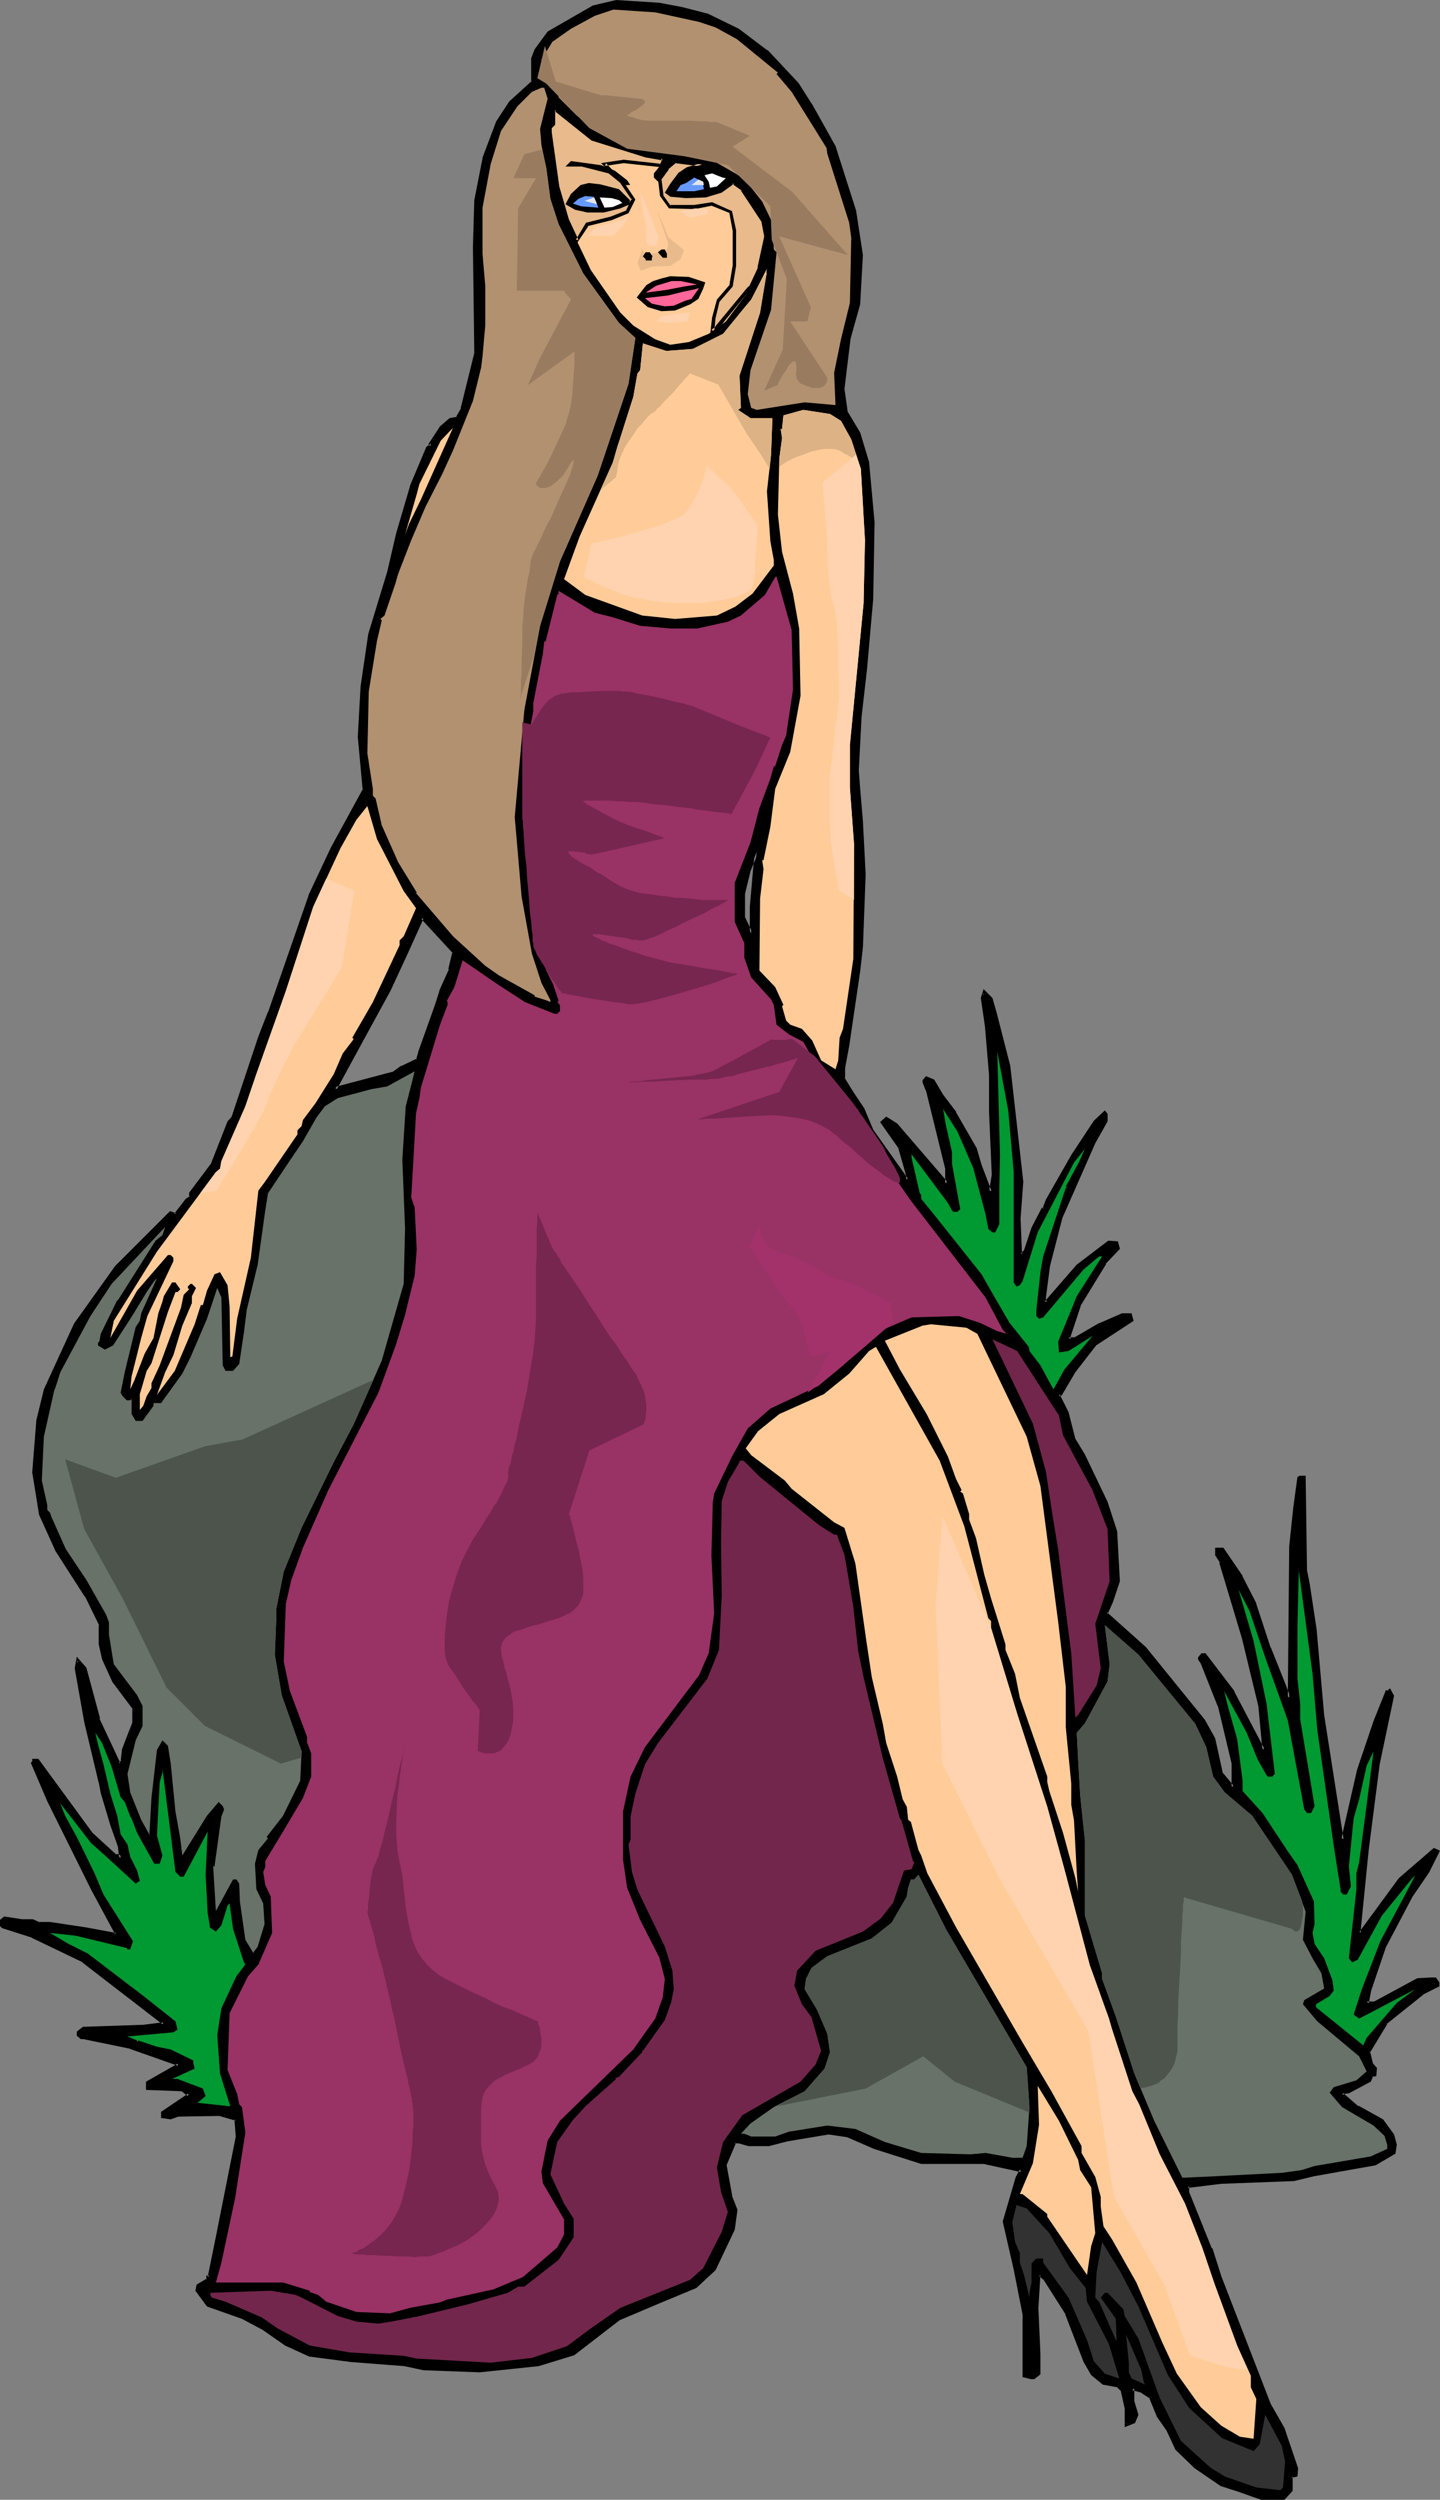
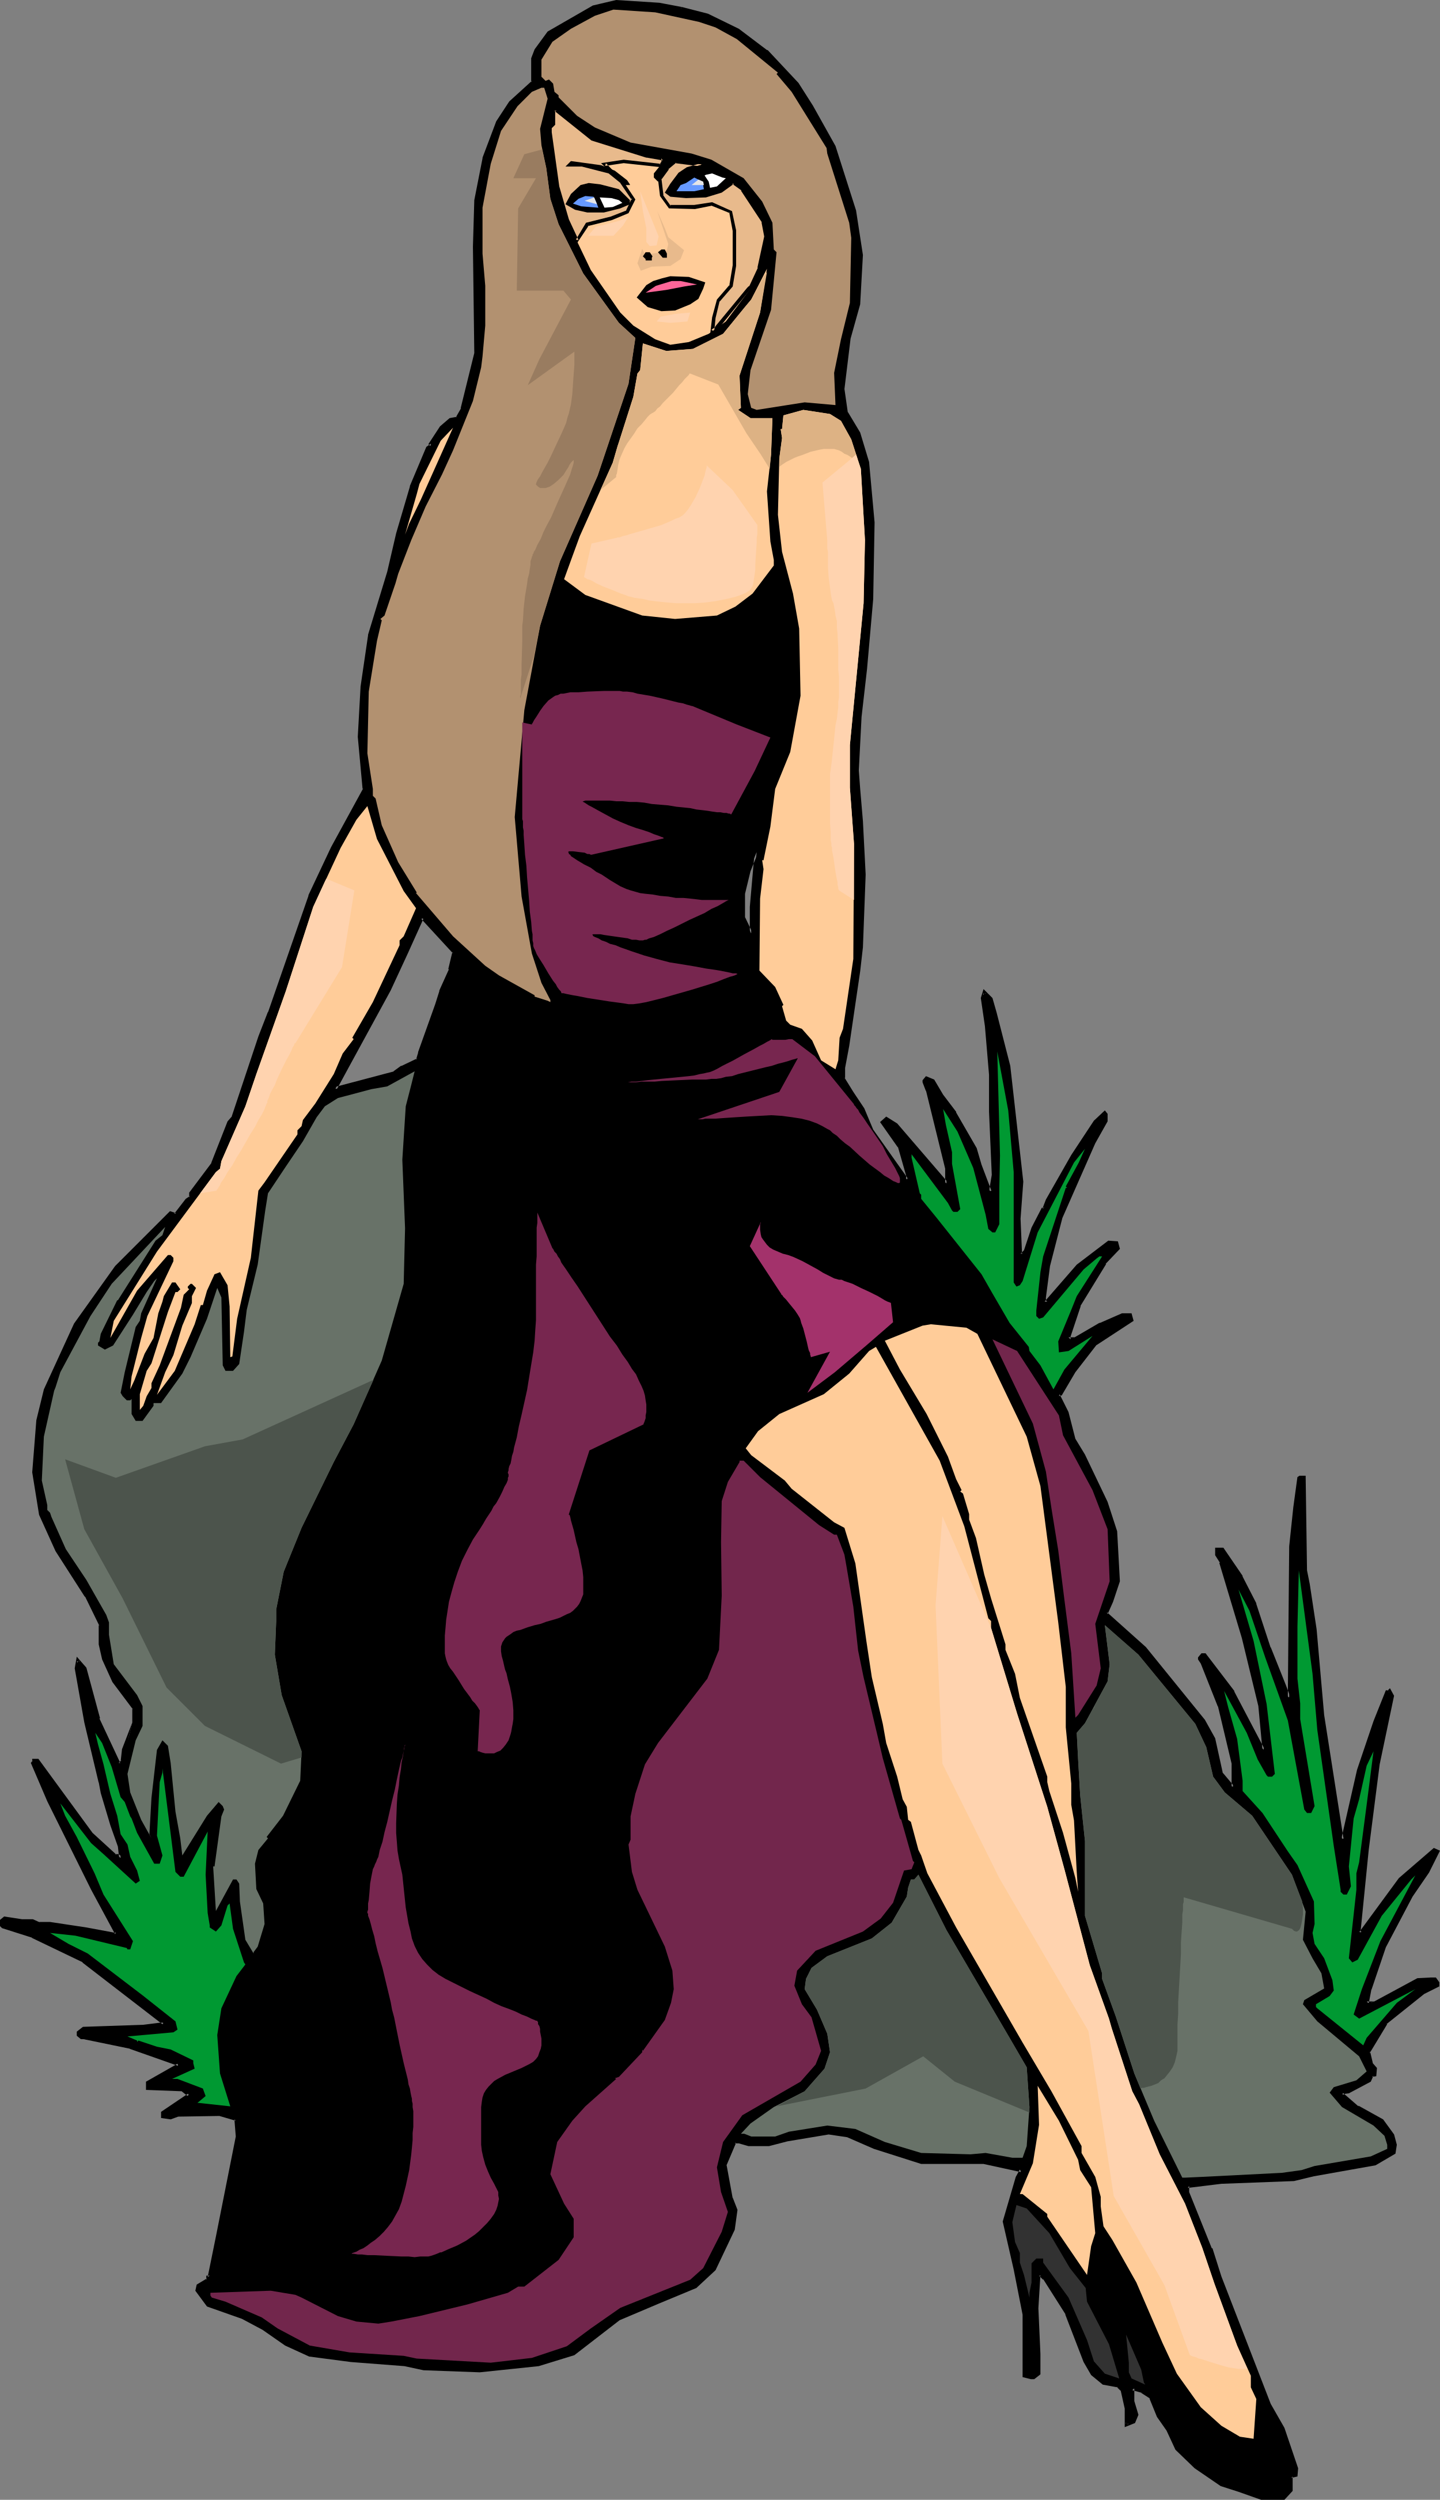
<svg xmlns="http://www.w3.org/2000/svg" xmlns:ns1="http://sodipodi.sourceforge.net/DTD/sodipodi-0.dtd" xmlns:ns2="http://www.inkscape.org/namespaces/inkscape" version="1.0" width="89.826mm" height="155.925mm" id="svg65" ns1:docname="Woman Sitting on Rock.wmf">
  <rect width="100%" height="100%" fill="#808080" stroke="none" />
  <ns1:namedview id="namedview65" pagecolor="#ffffff" bordercolor="#000000" borderopacity="0.25" ns2:showpageshadow="2" ns2:pageopacity="0.0" ns2:pagecheckerboard="0" ns2:deskcolor="#d1d1d1" ns2:document-units="mm" />
  <defs id="defs1">
    <pattern id="WMFhbasepattern" patternUnits="userSpaceOnUse" width="6" height="6" x="0" y="0" />
  </defs>
  <path style="fill:#000000;fill-opacity:1;fill-rule:evenodd;stroke:none" d="m 177.103,220.087 v -6.302 l 1.293,-12.927 -1.778,4.363 -1.293,5.332 v 5.817 z M 160.459,2.101 l 6.302,1.616 7.272,3.393 6.625,5.009 7.272,7.595 3.393,5.333 5.332,9.534 4.686,15.19 1.616,10.342 -0.646,11.635 -2.101,7.918 -1.616,12.119 0.97,5.494 2.747,4.848 2.262,6.948 1.293,14.22 -0.323,17.937 -1.616,16.482 -1.131,11.311 -0.808,12.604 0.323,4.363 0.646,7.595 0.646,12.604 -0.646,17.129 -0.646,5.494 -2.424,17.775 -1.131,5.009 v 2.585 l 1.939,3.393 2.747,3.878 2.101,5.009 8.241,11.635 h 0.323 v -1.131 l -1.939,-6.787 -4.04,-5.656 0.808,-0.808 2.262,1.454 11.958,13.897 v -3.717 l -4.525,-18.26 -0.808,-1.939 v -0.323 l 0.646,-0.646 1.454,0.646 1.939,3.393 3.232,4.201 4.848,8.403 1.131,3.878 2.262,5.979 0.323,0.323 0.646,-4.04 -0.646,-14.866 v -8.888 l -0.97,-11.311 -0.97,-6.625 0.323,-1.293 1.616,1.616 0.97,3.07 3.07,12.604 3.232,27.309 -0.646,8.726 0.162,7.756 v 0.485 l 0.485,0.323 0.97,-0.97 1.616,-5.333 2.424,-4.525 h 0.323 l 0.646,-2.101 5.979,-10.503 5.332,-7.918 2.262,-2.101 0.162,0.323 v 1.616 l -2.747,5.009 -7.918,17.613 -2.747,11.311 -0.97,7.595 v 0.97 l 0.323,0.323 7.595,-8.888 7.272,-5.333 h 1.777 l 0.323,1.293 -3.07,3.555 -6.14,9.857 -2.424,7.272 v 0.808 h 1.616 l 5.979,-3.555 5.009,-2.262 h 1.939 l 0.323,1.293 -8.564,5.656 -5.009,6.302 -3.232,5.494 h -0.323 l -0.162,0.162 2.101,4.201 1.616,6.302 2.262,3.717 5.171,11.15 2.424,6.787 0.485,11.796 -1.454,4.686 -1.454,2.909 9.372,8.08 13.735,17.129 2.262,4.363 1.939,7.918 2.424,3.232 0.323,0.162 v -5.656 l -3.07,-13.412 -4.201,-10.18 -0.485,-0.97 v -0.323 l 0.485,-0.646 h 0.646 l 6.625,8.888 6.625,12.927 0.646,0.646 -0.97,-10.342 -3.717,-16.159 -5.332,-17.775 -0.97,-1.778 v -1.293 h 1.131 l 4.525,6.625 3.07,6.302 3.555,10.342 3.393,8.888 0.97,2.585 0.323,0.323 0.323,-35.712 0.97,-9.049 0.97,-7.11 0.323,-0.162 h 0.97 l 0.323,21.976 0.485,3.232 1.616,10.827 1.939,20.037 4.525,29.086 0.323,0.323 3.717,-16.482 3.717,-11.311 2.909,-6.948 h 0.323 l 0.323,-0.323 0.646,1.293 -3.555,15.998 -2.585,20.199 -1.777,19.229 0.323,0.323 2.101,-2.747 7.272,-9.857 8.08,-6.948 0.808,0.323 -2.585,4.848 -3.717,5.656 -6.302,11.958 -3.555,10.019 -0.646,3.232 h 1.939 l 10.18,-5.332 3.232,-0.323 h 0.808 l 0.646,0.808 v 0.808 l -3.393,1.616 -8.887,7.272 -4.201,6.787 0.646,2.585 0.97,1.293 v 1.454 h -0.646 l -0.646,1.293 -4.848,2.585 -1.293,0.323 -0.323,0.323 3.717,3.07 5.656,3.232 2.585,3.555 0.646,2.101 -0.323,1.939 -4.525,2.424 -14.382,2.585 -4.848,1.131 -16.967,0.808 -7.918,0.808 v 1.616 l 5.332,13.25 2.262,6.625 11.634,30.056 3.232,5.656 3.07,9.372 v 1.616 l -1.293,0.323 v 3.232 l -1.616,1.778 h -5.332 l -5.332,-1.778 -4.04,-1.293 -6.14,-4.04 -4.363,-4.525 -2.101,-4.363 -2.262,-3.232 -1.616,-4.363 -2.262,-1.454 -2.262,-0.808 v 3.232 l 0.97,3.07 -0.485,1.616 -1.939,0.646 v -3.878 l -0.97,-4.201 -0.97,-1.131 -3.393,-0.646 -2.585,-2.101 -1.778,-2.909 -4.201,-11.311 -5.332,-8.241 -0.97,-0.808 h -0.323 l -0.646,7.756 0.646,10.827 v 4.686 l -1.293,0.97 h -0.485 l -1.777,-0.485 V 545.693 l -2.101,-10.827 -2.585,-11.15 3.07,-10.342 1.131,-1.778 -8.887,-1.778 h -14.866 l -10.988,-3.555 -6.302,-2.747 -4.525,-0.808 -9.695,1.616 -4.525,1.293 h -4.525 l -2.262,-0.646 h -1.131 l -2.262,5.333 1.454,7.918 0.97,2.747 -0.646,4.525 -4.363,9.372 -4.363,4.201 -8.564,3.555 -9.534,4.04 -10.665,8.241 -8.241,2.424 -13.897,1.616 -13.25,-0.646 -4.363,-0.97 -12.766,-0.808 -9.695,-1.293 -5.656,-2.585 -5.332,-3.717 -4.848,-2.585 -8.241,-2.909 -2.424,-3.393 0.323,-1.293 2.101,-1.293 v -0.646 h 0.485 l 1.777,-9.372 4.686,-23.754 -0.162,-4.04 -3.878,-1.293 -10.019,0.323 -1.616,0.646 -1.939,-0.323 v -0.97 l 6.302,-4.201 -1.616,-1.131 -8.241,-0.323 v -1.293 l 7.11,-4.04 0.323,-0.323 -11.473,-4.201 -10.988,-2.101 h -0.646 l -0.646,-0.646 v -0.646 l 1.293,-0.97 14.058,-0.323 3.878,-0.646 h 0.646 l 0.323,-0.162 -18.906,-14.705 -12.119,-5.979 -6.948,-2.101 -0.323,-0.323 v -0.97 l 0.808,-0.646 4.04,0.646 h 2.424 l 1.616,0.646 h 2.585 l 8.564,1.131 6.787,1.293 0.485,-0.323 -5.656,-10.342 -10.503,-20.845 -3.878,-8.888 0.485,-0.323 v -0.323 h 0.808 l 12.604,17.452 5.656,5.009 h 0.646 l 0.646,0.646 -0.162,-2.909 -1.939,-4.848 -2.262,-7.756 -0.323,-2.424 -3.393,-14.22 -2.262,-12.604 0.323,-1.939 1.616,1.939 3.07,11.958 4.686,10.342 0.485,0.323 0.646,-0.646 0.323,-2.747 2.424,-6.302 v -3.555 l -4.848,-6.302 -2.424,-5.333 -0.646,-3.393 v -4.525 l -3.393,-6.948 -6.948,-10.665 -3.717,-8.564 -1.616,-9.857 0.808,-12.119 1.939,-7.433 6.948,-15.351 9.857,-13.574 12.604,-12.604 1.131,0.323 2.585,-3.393 0.97,-0.646 v -0.97 l 5.332,-6.948 3.878,-9.857 0.808,-1.131 6.464,-18.906 2.101,-5.817 9.534,-27.309 5.332,-11.473 7.595,-13.897 -1.293,-12.281 0.646,-11.635 1.939,-12.281 4.363,-14.866 2.262,-9.211 3.07,-10.988 3.878,-9.211 0.97,-0.646 -0.323,-0.323 2.424,-3.717 2.262,-1.939 1.616,-0.323 1.293,-2.262 3.07,-12.927 -0.323,-25.208 0.323,-10.988 1.939,-9.857 3.232,-8.564 3.07,-4.686 5.332,-4.686 v -5.656 l 0.646,-1.778 3.07,-4.201 10.503,-5.979 5.332,-1.293 10.18,0.646 z m -54.294,226.551 0.97,-4.04 -7.595,-8.241 -3.878,8.241 -4.04,8.726 -9.534,17.775 -3.07,5.656 13.897,-3.878 1.939,-1.293 3.717,-1.778 0.323,-1.616 4.04,-11.311 0.97,-3.232 z" id="path1" />
  <path style="fill:#000000;fill-opacity:1;fill-rule:evenodd;stroke:none" d="m 177.588,221.703 v -7.918 0.162 l 1.454,-15.674 -2.747,6.787 -0.162,0.162 -1.293,5.332 v 5.817 l 2.747,5.333 -0.162,-1.778 -1.777,-3.717 v 0.162 -5.817 0.162 l 1.293,-5.332 v 0 l 1.778,-4.363 -0.808,-0.162 -1.131,12.927 v 0 6.302 l 0.646,-0.162 z" id="path2" />
  <path style="fill:#000000;fill-opacity:1;fill-rule:evenodd;stroke:none" d="m 160.459,2.424 h -0.162 l 6.302,1.616 v 0 l 7.272,3.393 v 0 l 6.464,5.009 v 0 l 7.272,7.595 v 0 l 3.393,5.333 v -0.162 l 5.332,9.534 h -0.162 l 4.848,15.028 v 0 l 1.616,10.342 v 0 l -0.646,11.635 v -0.162 l -2.262,8.08 v 0 l -1.454,12.119 0.808,5.656 2.909,4.848 v 0 l 2.101,6.787 v 0 l 1.293,14.22 v 0 l -0.323,17.937 v 0 l -1.454,16.321 -1.293,11.311 v 0.162 l -0.646,12.604 V 181.79 l 0.323,4.201 0.646,7.756 v -0.162 l 0.646,12.604 -0.646,17.129 v -0.162 l -0.646,5.656 -2.585,17.775 -0.97,5.009 v 2.747 l 1.939,3.393 v 0.162 l 2.585,3.717 v 0 l 2.262,5.009 8.403,11.958 h 0.808 v -1.616 l -1.939,-6.948 -4.04,-5.656 -0.162,0.485 0.97,-0.808 h -0.485 l 2.262,1.454 h -0.162 l 12.766,14.705 v -4.848 l -4.525,-18.421 -0.97,-1.939 0.162,0.162 v -0.323 l -0.162,0.323 0.646,-0.646 h -0.485 l 1.454,0.646 -0.162,-0.162 1.939,3.393 v 0.162 l 3.232,4.04 v 0 l 4.686,8.403 v 0 l 1.131,3.878 2.262,5.979 1.131,0.808 0.646,-4.686 -0.646,-14.866 v -8.888 l -0.97,-11.473 -0.97,-6.625 v 0.162 l 0.323,-1.131 -0.646,0.162 1.616,1.616 -0.162,-0.162 0.97,3.07 3.232,12.604 v 0 l 3.07,27.147 v -0.162 l -0.646,8.888 v 0 l 0.323,7.756 v 0.646 l 0.808,0.646 1.293,-1.293 1.616,-5.494 v 0.162 l 2.424,-4.525 -0.323,0.323 0.646,-0.162 0.646,-2.262 v 0 l 5.979,-10.503 v 0.162 l 5.332,-8.08 -0.162,0.162 2.262,-2.101 -0.485,-0.162 0.323,0.323 -0.162,-0.162 v 1.616 -0.323 l -2.747,5.171 -7.918,17.613 v 0.162 l -2.909,11.311 v 0 l -0.97,7.433 v 0.162 l 0.162,1.131 0.646,0.646 7.918,-9.049 -0.162,0.162 7.272,-5.494 h -0.162 1.777 l -0.323,-0.162 0.323,1.293 v -0.485 l -3.232,3.555 -5.979,10.019 -2.424,7.433 v 1.131 h 2.101 l 5.979,-3.555 v 0 l 5.009,-2.262 -0.162,0.162 h 1.939 l -0.485,-0.323 0.323,1.131 0.323,-0.485 -8.726,5.817 -5.009,6.464 -3.232,5.333 0.323,-0.162 h -0.323 l -0.808,0.485 2.424,4.525 -0.162,-0.162 1.777,6.464 2.262,3.878 v -0.162 l 5.171,11.15 v -0.162 l 2.262,6.948 v -0.162 l 0.646,11.796 v -0.162 l -1.616,4.686 v 0 l -1.293,3.07 9.372,8.403 v 0 l 13.735,16.967 v 0 l 2.262,4.363 v 0 l 1.939,7.918 2.424,3.232 1.131,0.808 v -6.464 l -3.232,-13.574 v -0.162 l -4.201,-10.019 -0.485,-0.97 v 0.162 -0.323 0.323 l 0.485,-0.808 -0.323,0.162 h 0.646 l -0.323,-0.162 6.625,8.888 v 0 l 6.625,12.927 1.616,1.616 -1.131,-11.635 v 0 l -3.878,-16.159 -5.332,-17.775 -0.97,-1.778 v 0.162 -1.293 l -0.323,0.485 h 1.131 l -0.323,-0.323 4.525,6.625 v 0 l 3.07,6.302 v 0 l 3.393,10.342 v 0 l 3.555,8.888 v 0 l 0.97,2.585 1.131,1.131 0.323,-36.681 v 0 l 0.97,-9.049 0.97,-6.948 -0.162,0.162 0.162,-0.162 h -0.162 0.97 l -0.485,-0.323 0.323,22.138 0.646,3.07 1.616,10.827 1.777,20.037 4.525,29.248 0.97,0.97 3.878,-17.129 3.878,-11.311 h -0.162 l 2.909,-6.948 -0.323,0.162 h 0.323 l 0.485,-0.323 -0.485,-0.162 0.485,1.293 v -0.323 l -3.393,16.159 -2.585,20.199 -1.939,19.391 0.808,0.808 9.695,-13.089 v 0.162 l 7.918,-6.948 h -0.485 l 0.97,0.323 -0.162,-0.485 -2.585,4.848 v -0.162 l -3.717,5.817 v 0 l -6.302,11.958 h -0.162 l -3.393,10.019 v 0.162 l -0.646,3.717 2.101,-0.808 h 0.162 -1.939 l 0.485,0.485 0.646,-3.393 v 0.162 l 3.393,-10.019 v 0 l 6.302,-11.958 v 0 l 3.878,-5.656 v 0 l 2.585,-5.171 -1.454,-0.646 -8.241,7.11 -9.372,12.766 h 0.646 l -0.323,-0.323 v 0.323 l 1.939,-19.391 2.585,-20.199 3.393,-16.159 -0.97,-1.778 -0.646,0.646 0.323,-0.162 h -0.646 l -2.909,7.272 v 0 l -3.878,11.473 -3.717,16.321 0.646,-0.162 -0.323,-0.323 0.162,0.162 -4.525,-28.925 -1.778,-20.199 -1.616,-10.665 -0.646,-3.232 v 0 l -0.323,-22.3 h -1.454 l -0.485,0.323 -0.97,7.11 -0.97,9.211 v 0 l -0.323,35.712 0.646,-0.323 -0.323,-0.323 0.162,0.162 -0.97,-2.585 v 0 l -3.555,-8.888 v 0.162 l -3.393,-10.342 v -0.162 l -3.232,-6.302 v -0.162 l -4.525,-6.625 h -1.939 v 1.778 l 1.131,1.778 h -0.162 l 5.332,17.775 3.878,15.998 v 0 l 0.97,10.342 0.646,-0.323 -0.646,-0.646 0.162,0.162 -6.787,-12.927 v -0.162 l -6.787,-8.888 h -0.97 l -0.808,0.97 v 0.485 l 0.646,0.97 v 0 l 4.04,10.18 v -0.162 l 3.232,13.574 v -0.162 5.656 l 0.646,-0.162 -0.323,-0.323 v 0 l -2.585,-3.07 0.162,0.162 -1.777,-8.08 -2.424,-4.363 -13.897,-17.129 v 0 l -9.211,-8.241 0.162,0.485 1.293,-2.909 v 0 l 1.616,-4.848 -0.646,-11.796 -2.262,-6.948 v 0 l -5.332,-11.15 v 0 l -2.262,-3.717 v 0 l -1.616,-6.302 -2.101,-4.201 -0.162,0.485 0.323,-0.162 h -0.323 0.646 l 3.232,-5.494 5.009,-6.464 -0.162,0.162 8.887,-5.817 -0.485,-1.778 h -2.262 l -5.171,2.262 h -0.162 l -5.817,3.393 h 0.162 -1.616 l 0.485,0.485 v -0.808 0.162 l 2.424,-7.272 -0.162,0.162 6.14,-10.019 H 260.645 l 3.393,-3.555 -0.485,-1.778 -2.262,-0.162 -7.433,5.656 -7.595,8.726 h 0.646 l -0.323,-0.323 v 0.323 -0.97 0 l 0.97,-7.433 v 0 l 2.909,-11.311 v 0 l 7.756,-17.613 2.909,-5.171 v -1.778 l -0.646,-0.808 -2.585,2.424 -5.332,8.08 v 0 l -5.979,10.503 -0.808,2.101 0.485,-0.162 h -0.646 l -2.424,4.686 -1.777,5.333 0.162,-0.162 -0.97,0.97 h 0.485 l -0.323,-0.323 0.162,0.323 v -0.485 l -0.323,-7.756 v 0 l 0.646,-8.726 -3.07,-27.309 v 0 l -3.232,-12.604 -0.97,-3.393 -2.101,-2.101 -0.646,2.101 0.97,6.625 0.97,11.473 v -0.162 8.888 l 0.646,14.866 v 0 l -0.646,3.878 0.646,-0.162 -0.323,-0.323 0.162,0.162 -2.262,-5.979 -1.131,-3.878 -4.848,-8.403 v -0.162 l -3.07,-4.04 v 0 l -2.101,-3.555 -1.939,-0.808 -0.808,0.97 v 0.485 l 0.808,2.101 v -0.162 l 4.525,18.421 v -0.162 3.717 l 0.646,-0.323 -11.958,-13.897 -2.585,-1.616 -1.454,1.293 4.201,5.979 v -0.162 l 1.939,6.787 v -0.162 1.131 l 0.485,-0.323 h -0.323 l 0.323,0.162 -8.241,-11.635 v 0 l -2.101,-5.009 -2.585,-3.878 v 0 l -2.101,-3.393 0.162,0.162 v -2.585 0.162 l 0.97,-5.171 2.585,-17.613 0.646,-5.656 v 0 l 0.646,-17.129 -0.646,-12.604 v 0 l -0.646,-7.595 -0.323,-4.363 v 0 l 0.646,-12.604 v 0 l 1.293,-11.311 1.454,-16.482 v 0 l 0.323,-17.937 v -0.162 l -1.293,-14.22 -2.101,-6.948 -2.909,-4.848 v 0.162 l -0.808,-5.656 v 0.162 l 1.454,-11.958 v 0 l 2.262,-8.08 0.646,-11.635 -1.616,-10.503 v 0 l -4.848,-15.19 -5.332,-9.534 v 0 l -3.393,-5.333 -7.272,-7.756 h -0.162 l -6.625,-5.009 -7.272,-3.555 -6.302,-1.616 v 0 z" id="path3" />
  <path style="fill:#000000;fill-opacity:1;fill-rule:evenodd;stroke:none" d="m 321.888,472.654 h 2.424 l 10.18,-5.494 h -0.162 l 3.232,-0.162 v 0 h 0.808 l -0.323,-0.162 0.646,0.808 -0.162,-0.323 v 0.808 l 0.323,-0.323 -3.555,1.616 -8.887,7.272 -4.201,7.11 0.646,2.747 0.97,1.293 v -0.162 1.454 l 0.323,-0.323 H 323.342 l -0.808,1.454 0.162,-0.162 -5.009,2.585 h 0.162 l -1.293,0.323 -0.808,0.646 4.04,3.555 5.817,3.07 -0.162,-0.162 2.424,3.555 v -0.162 l 0.646,2.101 v -0.162 l -0.323,1.939 0.323,-0.323 -4.525,2.585 0.162,-0.162 -14.543,2.747 v 0 l -4.686,1.131 v 0 l -16.967,0.646 h -0.162 l -8.241,0.97 v 2.101 l 5.494,13.25 v 0 l 2.101,6.625 v 0 l 11.634,30.056 h 0.162 l 3.07,5.656 v 0 l 3.232,9.372 v -0.162 1.616 l 0.323,-0.485 -1.616,0.485 v 3.555 l 0.162,-0.323 -1.616,1.939 0.162,-0.162 h -5.332 0.162 l -5.494,-1.939 -4.04,-1.131 h 0.162 l -5.979,-4.04 v 0 l -4.363,-4.525 v 0.162 l -2.101,-4.525 -2.262,-3.07 h 0.162 l -1.778,-4.363 -2.424,-1.616 -2.747,-0.97 v 3.717 l 0.97,3.232 v -0.323 l -0.646,1.616 0.323,-0.162 -1.939,0.646 0.646,0.323 v -3.878 l -1.131,-4.525 -1.131,-1.131 -3.555,-0.646 0.323,0.162 -2.585,-2.262 v 0 l -1.778,-2.747 v 0 l -4.201,-11.311 -5.332,-8.241 -1.131,-1.131 h -0.808 l -0.646,8.241 v 0 l 0.485,10.827 v 4.686 l 0.323,-0.323 -1.293,0.808 h 0.162 -0.485 v 0 l -1.616,-0.323 0.323,0.323 V 545.693 l -2.101,-10.827 v 0 l -2.585,-11.311 v 0.162 l 3.07,-10.18 v 0.162 l 1.131,-2.424 -9.372,-1.939 h -14.866 0.162 l -11.15,-3.555 0.162,0.162 -6.464,-2.909 -4.525,-0.646 -9.857,1.616 v 0 l -4.363,1.131 v 0 h -4.525 v 0 l -2.262,-0.646 h -1.454 l -2.424,5.817 1.454,8.08 v 0 l 1.131,2.747 v -0.162 l -0.646,4.525 v -0.162 l -4.525,9.372 h 0.162 l -4.363,4.04 h 0.162 l -8.564,3.393 -9.695,4.201 -10.665,8.08 h 0.162 l -8.241,2.585 v 0 l -13.897,1.454 h 0.162 l -13.25,-0.646 v 0 l -4.363,-0.808 -12.604,-0.97 -9.857,-1.293 0.162,0.162 -5.656,-2.585 v 0 l -5.332,-3.717 v 0 l -4.848,-2.585 v -0.162 l -8.241,-2.747 0.323,0.162 -2.585,-3.555 v 0.485 l 0.323,-1.293 -0.162,0.162 2.424,-1.293 v -0.97 l -0.485,0.485 h 0.808 l 1.939,-9.857 4.686,-23.754 -0.323,-4.363 -4.201,-1.293 -10.18,0.162 -1.616,0.646 h 0.162 l -1.777,-0.323 0.323,0.485 v -0.97 l -0.162,0.323 6.787,-4.525 -2.262,-1.616 -8.403,-0.323 0.485,0.485 v -1.293 l -0.323,0.323 7.272,-4.04 0.646,-0.808 -11.958,-4.363 h -0.162 l -10.988,-2.262 h -0.646 l 0.323,0.162 -0.808,-0.646 0.162,0.323 v -0.646 l -0.162,0.323 1.293,-0.97 -0.162,0.162 14.058,-0.485 h 0.162 l 3.717,-0.485 v 0 h 0.808 L 39.266,477.017 19.876,461.989 7.918,456.01 H 7.756 l -6.948,-2.262 0.162,0.162 -0.323,-0.323 0.162,0.323 v -0.97 l -0.162,0.162 0.646,-0.485 H 0.97 l 4.201,0.646 H 7.595 7.433 l 1.777,0.646 h 2.585 v 0 l 8.564,1.293 6.948,1.293 0.808,-0.646 -5.817,-10.665 -10.503,-20.845 -3.717,-8.888 -0.162,0.485 0.485,-0.485 v -0.485 l -0.323,0.485 h 0.808 l -0.323,-0.323 12.604,17.613 5.979,5.171 h 0.646 l -0.162,-0.162 1.454,1.454 -0.485,-4.04 -1.777,-5.009 -2.262,-7.595 v 0 L 24.077,420.137 v -0.162 l -3.393,-14.22 v 0.162 l -2.262,-12.766 v 0.162 l 0.323,-1.778 -0.646,0.162 1.616,1.939 -0.162,-0.323 3.232,12.119 4.686,10.503 0.808,0.485 0.97,-0.97 0.323,-2.909 v 0.162 l 1.616,-6.625 -2.424,6.302 -0.323,2.909 0.162,-0.323 -0.646,0.646 h 0.485 l -0.323,-0.162 h 0.162 l -4.848,-10.342 h 0.162 l -3.232,-11.958 -2.262,-2.585 -0.485,2.747 2.262,12.766 v 0 l 3.393,14.22 v -0.162 l 0.485,2.585 v 0 l 2.262,7.595 1.777,5.009 v 0 l 0.323,2.909 0.646,-0.485 -0.808,-0.646 h -0.808 l 0.323,0.162 -5.656,-5.171 v 0 L 9.049,414.643 H 7.595 v 0.646 l 0.162,-0.323 -0.485,0.646 3.878,9.049 10.342,20.845 5.656,10.503 0.162,-0.485 -0.323,0.162 h 0.323 l -6.948,-1.293 -8.564,-1.293 v 0 H 9.211 l 0.323,0.162 -1.777,-0.808 H 5.171 v 0 L 0.97,451.809 0,452.617 v 1.454 l 0.485,0.485 7.11,2.262 H 7.433 l 12.119,5.817 h -0.162 l 19.068,14.705 v -0.646 l -0.323,0.323 0.162,-0.162 h -0.646 v 0 l -3.878,0.485 v 0 l -14.22,0.485 -1.454,1.131 v 0.97 l 0.97,0.808 h 0.646 v 0 l 10.988,2.262 h -0.162 l 11.473,4.04 -0.162,-0.646 -0.323,0.323 v 0 l -7.11,4.04 v 1.939 l 8.564,0.323 h -0.162 l 1.616,1.293 v -0.808 l -6.464,4.363 v 1.454 l 2.262,0.323 1.777,-0.646 h -0.162 l 10.019,-0.162 h -0.162 l 3.878,1.131 -0.323,-0.323 0.323,4.04 v 0 l -4.686,23.592 -1.939,9.534 0.485,-0.323 h -0.808 v 0.97 l 0.162,-0.323 -2.424,1.454 -0.323,1.454 2.747,3.717 8.241,2.909 v 0 l 4.848,2.585 v 0 l 5.332,3.717 5.656,2.585 9.857,1.293 12.604,0.97 4.525,0.97 v 0 l 13.25,0.485 v 0 l 13.897,-1.454 8.403,-2.585 10.665,-8.241 v 0 l 9.534,-4.04 8.564,-3.555 4.525,-4.201 4.525,-9.534 0.646,-4.686 -1.131,-2.909 v 0.162 l -1.454,-7.918 v 0.162 l 2.262,-5.333 -0.323,0.162 h 1.131 -0.162 l 2.262,0.646 h 4.848 l 4.363,-1.131 v 0 l 9.695,-1.616 v 0 l 4.363,0.646 v 0 l 6.302,2.747 v 0 l 11.15,3.555 h 14.866 -0.162 l 8.887,1.939 -0.323,-0.646 -0.97,1.778 -3.07,10.503 2.585,11.311 v 0 l 2.101,10.665 v 0 14.705 l 1.939,0.485 h 0.808 l 1.454,-1.131 v -4.848 l -0.485,-10.827 v 0.162 l 0.485,-7.918 -0.323,0.323 h 0.323 l -0.323,-0.162 0.97,0.97 v -0.162 l 5.332,8.403 -0.162,-0.162 4.363,11.311 1.778,3.07 2.747,2.262 3.555,0.646 -0.323,-0.162 0.97,0.97 v -0.162 l 0.97,4.363 v -0.162 4.525 l 2.424,-0.97 0.808,-1.939 -0.97,-3.232 v 0.162 -3.232 l -0.485,0.485 2.262,0.646 h -0.162 l 2.262,1.454 -0.323,-0.162 1.778,4.363 2.262,3.232 v 0 l 2.101,4.525 4.525,4.363 6.14,4.201 4.04,1.293 5.494,1.939 h 5.494 l 1.939,-2.101 v -3.393 l -0.323,0.323 1.454,-0.323 0.162,-1.939 -3.232,-9.534 -3.232,-5.656 v 0 l -11.634,-30.056 v 0 l -2.101,-6.625 h -0.162 L 280.359,516.768 v 0.162 -1.616 l -0.323,0.485 7.918,-0.97 v 0 l 17.129,-0.646 4.686,-1.131 v 0 l 14.543,-2.585 4.686,-2.747 0.323,-2.101 -0.646,-2.424 -2.585,-3.555 -5.817,-3.232 v 0.162 l -3.717,-3.232 v 0.646 l 0.323,-0.323 h -0.162 l 1.293,-0.162 5.171,-2.747 0.646,-1.454 -0.323,0.323 0.97,-0.162 0.162,-1.939 -1.131,-1.293 0.162,0.162 -0.646,-2.747 -0.162,0.485 4.201,-6.948 h -0.162 l 8.887,-7.11 v 0 l 3.555,-1.778 v -0.97 l -0.808,-1.131 h -0.97 -0.162 l -3.232,0.162 -10.18,5.494 z" id="path4" />
  <path style="fill:#000000;fill-opacity:1;fill-rule:evenodd;stroke:none" d="m 29.571,412.704 2.424,-6.464 v -3.717 l -4.848,-6.302 v 0 l -2.424,-5.333 0.162,0.162 -0.808,-3.393 v 0 -4.686 l -3.393,-6.948 v 0 l -6.948,-10.827 v 0.162 l -3.717,-8.564 v 0 l -1.616,-9.695 v 0.162 l 0.97,-12.281 v 0 l 1.777,-7.272 v 0 l 6.948,-15.351 v 0 l 9.857,-13.412 h -0.162 l 12.604,-12.604 -0.323,0.162 1.454,0.323 2.747,-3.717 v 0.162 l 0.97,-0.808 0.162,-1.131 -0.162,0.162 5.332,-6.948 3.878,-9.857 h -0.162 l 1.131,-1.131 6.302,-19.068 v 0.162 l 2.262,-5.817 v 0 l 9.534,-27.47 -0.162,0.162 5.332,-11.473 7.595,-14.058 -1.131,-12.443 v 0.162 l 0.646,-11.635 v 0 l 1.777,-12.281 v 0.162 l 4.525,-14.866 2.101,-9.211 3.232,-10.988 h -0.162 l 3.878,-9.211 -0.162,0.162 1.454,-0.808 -0.646,-0.808 v 0.646 l 2.424,-3.878 v 0.162 l 2.262,-1.939 -0.323,0.162 1.778,-0.485 1.454,-2.424 3.232,-13.089 -0.323,-25.208 0.323,-10.988 v 0 l 1.939,-9.857 v 0.162 l 3.07,-8.564 v 0.162 l 3.07,-4.686 h -0.162 l 5.494,-4.848 v -5.817 0.162 l 0.646,-1.939 v 0.162 l 3.07,-4.201 -0.162,0.162 10.503,-5.979 h -0.162 l 5.494,-1.293 h -0.162 l 10.18,0.646 h -0.162 l 5.171,0.97 0.162,-0.808 -5.171,-0.97 v 0 L 145.27,0 l -5.494,1.293 -10.665,6.14 -3.07,4.201 -0.808,2.101 v 5.656 l 0.162,-0.323 -5.332,4.848 -3.07,4.686 -3.232,8.564 v 0.162 l -1.939,9.857 v 0 l -0.323,10.988 0.323,25.208 v -0.162 l -3.232,13.089 0.162,-0.162 -1.293,2.262 0.323,-0.162 -1.778,0.323 -2.262,1.939 -2.747,4.201 0.485,0.485 0.162,-0.646 -1.131,0.808 -3.878,9.211 v 0.162 l -3.232,10.988 -2.101,9.049 -4.525,14.866 v 0.162 l -1.777,12.119 v 0.162 l -0.646,11.635 v 0 l 1.131,12.281 0.162,-0.162 -7.595,13.897 -5.332,11.311 v 0.162 l -9.534,27.47 v -0.162 l -2.262,5.817 v 0 l -6.302,18.906 0.162,-0.162 -1.131,1.293 -3.878,9.857 0.162,-0.162 -5.332,7.11 v 1.131 l 0.162,-0.323 -0.97,0.646 -2.747,3.555 0.485,-0.162 -1.454,-0.485 -12.766,12.766 -0.162,0.162 -9.695,13.574 -7.11,15.513 -1.777,7.272 v 0 l -0.97,12.281 1.616,10.019 3.878,8.564 v 0 l 6.948,10.827 v -0.162 l 3.393,6.948 -0.162,-0.162 v 4.525 l 0.808,3.555 2.424,5.333 4.848,6.464 -0.162,-0.323 v 3.555 -0.162 z" id="path5" />
  <path style="fill:#000000;fill-opacity:1;fill-rule:evenodd;stroke:none" d="m 106.488,228.813 v 0 l 1.131,-4.363 -8.241,-8.888 -4.04,8.726 -4.04,8.888 -9.534,17.613 -3.555,6.625 14.866,-4.201 1.939,-1.131 v 0 l 3.878,-2.101 0.485,-1.778 v 0.162 l 4.04,-11.311 0.97,-3.232 -0.162,0.162 2.262,-5.171 -0.646,-0.323 -2.262,5.009 v 0.162 l -0.97,3.07 -4.04,11.311 v 0.162 l -0.485,1.616 0.323,-0.323 -3.717,1.778 h -0.162 l -1.777,1.293 h 0.162 l -14.058,3.717 0.485,0.646 3.07,-5.656 9.695,-17.775 4.04,-8.726 3.717,-8.241 h -0.646 l 7.595,8.241 -0.162,-0.323 -0.97,4.04 h 0.162 z" id="path6" />
  <path style="fill:#b29170;fill-opacity:1;fill-rule:evenodd;stroke:none" d="m 164.822,5.171 3.878,1.293 5.009,2.747 9.695,7.918 -0.323,0.323 3.555,4.201 8.241,13.25 0.162,1.293 5.171,16.321 0.485,3.555 -0.323,15.351 -2.101,8.564 -1.616,7.918 0.323,7.595 -7.272,-0.646 -11.311,1.778 -1.293,-0.485 -0.808,-3.232 0.646,-5.656 4.848,-14.22 1.293,-13.574 -0.646,-0.646 -0.323,-6.302 -2.424,-5.009 -4.363,-5.494 -7.595,-4.363 -4.686,-1.454 -14.382,-2.585 -8.403,-3.555 -4.201,-2.747 -4.363,-4.363 v -0.485 l -0.97,-0.808 -0.323,-1.939 -0.97,-0.97 -0.808,0.323 -0.97,-0.97 v -4.04 l 2.585,-4.201 4.363,-3.07 5.656,-3.07 4.363,-1.454 9.857,0.646 z" id="path7" />
-   <path style="fill:#993265;fill-opacity:1;fill-rule:evenodd;stroke:none" d="m 131.373,236.246 0.323,-0.323 -1.293,-3.878 -1.616,-3.232 -3.07,-13.089 -1.939,-15.19 v -4.686 l 0.323,-16.482 0.97,-8.241 0.646,-3.393 v -1.939 l 2.262,-11.635 0.323,-2.909 h 0.323 l 2.747,-10.988 0.323,-0.323 v -0.646 l 8.564,5.171 2.585,0.646 1.293,0.323 6.787,2.101 7.272,0.646 h 6.14 l 5.817,-1.293 1.454,-0.323 3.07,-1.454 5.656,-4.848 2.424,-4.201 0.323,-0.162 3.555,12.604 0.323,14.058 -1.616,10.827 -0.97,2.262 -1.616,5.009 h -0.323 l -0.808,2.909 -2.585,6.948 -2.101,8.08 -3.717,9.534 v 9.211 l 2.262,5.009 v 3.393 l 1.616,4.686 4.686,5.171 0.646,1.293 0.646,4.686 2.909,2.262 3.393,1.778 1.293,2.262 0.646,2.747 v 0.646 l 1.777,1.293 2.585,1.293 3.07,4.201 2.424,3.393 1.616,4.525 12.119,17.29 17.452,22.623 4.04,7.595 0.97,0.97 -2.262,-0.646 -4.04,-1.939 -5.009,-1.616 -11.15,0.323 -9.372,4.04 v 0.808 l -3.232,2.747 -3.555,3.717 -5.817,4.848 -11.311,5.332 -5.332,4.686 -3.555,6.302 -4.363,9.049 -0.323,2.101 -0.323,12.443 0.646,13.735 -1.293,9.372 -2.262,5.171 -12.766,16.967 -3.393,6.948 -1.777,8.241 v 11.311 l 0.97,6.625 3.07,7.595 4.525,8.888 1.293,5.009 -0.485,4.363 -1.777,5.009 -5.171,7.272 -17.29,16.805 -2.909,4.686 -0.808,4.04 -0.646,3.232 0.323,2.747 5.009,8.564 v 3.555 l -1.616,3.07 -8.08,6.948 -6.948,2.909 -10.988,2.424 -1.616,0.646 -7.11,1.293 -4.686,1.293 -7.918,-0.323 -7.11,-2.424 -1.939,-1.616 -1.939,-0.646 v -0.323 l -6.302,-1.939 h -15.836 l 1.293,-4.686 3.232,-15.19 2.424,-15.513 -0.808,-5.979 -0.646,-0.646 -0.485,-2.424 -2.262,-5.656 0.485,-13.412 4.363,-8.726 2.424,-2.747 3.232,-7.433 -0.323,-8.564 -1.293,-2.747 -0.485,-3.07 0.485,-1.131 v -1.454 l 4.201,-6.948 4.686,-7.918 1.939,-5.009 v -5.494 l -0.97,-2.585 v -1.293 l -4.04,-10.827 -1.454,-6.948 0.485,-13.574 1.293,-5.656 2.747,-7.595 5.979,-13.574 11.796,-22.946 4.201,-11.473 2.101,-6.948 2.262,-9.211 0.485,-6.14 -0.485,-9.857 -0.808,-2.424 1.131,-19.876 0.808,-3.555 0.323,-2.424 4.525,-14.866 1.777,-4.686 v -0.646 l -0.162,-0.323 1.778,-3.232 1.939,-6.302 8.241,5.656 6.464,4.201 6.948,2.747 h 0.646 l 0.646,-0.646 v -0.485 -0.323 -0.323 -0.162 l -0.162,-0.323 -0.323,-0.323 v -0.162 z" id="path8" />
  <path style="fill:#b29170;fill-opacity:1;fill-rule:evenodd;stroke:none" d="m 129.111,23.269 -1.777,7.11 0.323,3.878 1.131,5.333 0.97,7.272 1.939,5.979 5.817,11.635 8.403,11.635 3.878,3.555 -1.616,10.827 -7.272,21.653 -8.887,20.199 -4.686,15.19 -3.717,19.876 -2.262,25.208 1.616,18.745 2.424,13.412 2.262,6.948 2.101,4.04 v 0.485 l -0.646,-0.323 -3.07,-0.97 v -0.323 l -8.403,-4.686 -3.232,-2.262 -7.595,-6.948 -8.726,-10.18 0.162,-0.162 -4.363,-7.11 -3.878,-8.726 -1.454,-6.302 -0.646,-0.646 v -1.616 l -1.293,-8.403 0.323,-14.543 1.939,-11.958 1.131,-4.848 -0.323,-0.323 0.97,-0.808 2.585,-7.595 0.646,-2.262 3.07,-7.918 3.393,-7.918 3.878,-7.595 2.585,-5.656 4.686,-11.635 1.939,-7.918 0.323,-2.585 0.646,-7.272 V 67.383 L 113.76,59.789 V 48.962 l 1.939,-10.342 2.424,-7.756 3.878,-5.817 3.393,-3.393 2.262,-0.97 h 0.646 z" id="path9" />
  <path style="fill:#ffcc99;fill-opacity:1;fill-rule:evenodd;stroke:none" d="m 152.541,36.681 3.717,0.646 v 0.97 l -2.101,2.585 v 0.97 l 0.97,0.97 2.101,-3.232 1.939,-1.616 6.302,0.808 -3.393,0.97 -1.778,1.293 -1.777,2.585 -1.293,1.616 0.97,0.646 3.555,0.323 4.525,-0.162 3.717,-1.131 2.747,-1.939 2.262,1.616 5.009,7.595 0.646,3.555 -1.616,7.595 -2.101,4.686 -5.817,7.756 -4.04,2.909 -4.686,1.939 -4.363,0.646 -3.555,-1.293 -5.171,-3.232 -3.07,-3.07 -6.948,-10.019 -5.656,-11.796 -2.262,-7.918 -1.939,-13.574 0.97,-1.131 v -2.909 l 0.323,-0.646 8.887,6.948 z" id="path10" />
  <path style="fill:#e8ba8c;fill-opacity:1;fill-rule:evenodd;stroke:none" d="m 154.965,49.77 1.777,4.04 0.808,2.101 3.717,3.07 -0.808,2.101 -2.424,1.616 -4.363,0.162 -2.585,0.97 -0.808,-1.778 1.131,-3.393 1.131,2.262 1.131,-1.131 2.262,-0.323 1.293,-0.485 0.323,-1.454 z" id="path11" />
  <path style="fill:#ffffff;fill-opacity:1;fill-rule:evenodd;stroke:none" d="m 169.508,41.529 0.808,0.323 0.808,0.162 -2.101,1.939 -1.616,0.323 -0.323,-1.454 -0.97,-1.454 0.323,-0.162 1.454,-0.323 z" id="path12" />
  <path style="fill:#6699ff;fill-opacity:1;fill-rule:evenodd;stroke:none" d="m 165.63,42.822 0.323,1.778 -2.262,0.485 h -4.201 l 0.97,-1.454 1.293,-0.485 1.939,-1.293 0.646,0.323 z" id="path13" />
  <path style="fill:#000000;fill-opacity:1;fill-rule:evenodd;stroke:none" d="m 157.227,59.789 v 0.97 h -0.97 l -1.131,-1.293 0.808,-0.646 h 0.808 z" id="path14" />
  <path style="fill:#000000;fill-opacity:1;fill-rule:evenodd;stroke:none" d="m 153.834,60.435 -0.162,0.323 v 0.646 h -1.454 v -0.323 l -0.646,-0.646 0.646,-0.97 h 0.97 z" id="path15" />
  <path style="fill:#ffcc99;fill-opacity:1;fill-rule:evenodd;stroke:none" d="m 174.356,88.552 0.323,7.595 -0.646,0.485 2.909,1.939 h 5.171 l -0.323,8.564 -0.97,8.726 0.808,11.796 0.808,4.363 v 1.293 l -5.009,6.625 -4.04,3.07 -4.363,2.101 -9.857,0.808 -7.756,-0.808 -13.412,-4.848 -5.009,-3.717 1.939,-5.333 1.777,-4.848 7.756,-17.29 1.131,-3.878 0.323,-0.97 3.393,-10.665 0.97,-5.494 0.646,-0.808 0.646,-6.302 5.494,1.778 6.302,-0.485 7.11,-3.555 5.009,-6.14 1.616,-1.939 3.717,-7.272 -1.616,10.342 z" id="path16" />
  <path style="fill:#000000;fill-opacity:1;fill-rule:evenodd;stroke:none" d="m 166.276,66.576 -0.485,1.454 -1.131,2.424 -1.939,1.293 -3.555,1.454 -3.232,0.162 -3.232,-0.97 -2.585,-2.262 2.262,-2.909 1.616,-0.97 2.101,-0.646 1.939,-0.485 4.363,0.162 z" id="path17" />
  <path style="fill:#ff6699;fill-opacity:1;fill-rule:evenodd;stroke:none" d="m 161.267,67.545 -4.201,0.808 -4.848,0.646 2.424,-1.616 3.717,-1.131 h 2.101 l 3.878,0.808 z" id="path18" />
-   <path style="fill:#ff6699;fill-opacity:1;fill-rule:evenodd;stroke:none" d="m 161.429,70.939 -2.585,1.131 -2.101,0.162 -3.07,-0.646 -1.616,-1.293 5.494,-0.646 3.232,-0.808 3.07,-0.646 0.97,-0.323 -1.777,2.585 z" id="path19" />
  <path style="fill:#ffcc99;fill-opacity:1;fill-rule:evenodd;stroke:none" d="m 198.271,99.217 2.424,4.363 2.262,6.948 0.97,16.805 -0.323,14.866 -3.232,33.449 v 10.019 l 0.97,13.25 -0.162,27.147 -2.424,16.482 -0.808,2.101 -0.323,5.333 -0.646,2.101 -3.393,-2.101 -2.101,-4.686 -2.424,-2.747 -2.747,-0.97 -0.97,-0.97 -0.97,-3.393 0.323,-0.323 -1.939,-4.201 -3.717,-3.878 0.162,-16.967 0.808,-6.948 -0.323,-2.101 h 0.323 l 1.616,-7.918 1.131,-8.888 3.555,-8.726 2.424,-13.25 -0.323,-15.836 -1.454,-8.241 -2.585,-9.857 -0.97,-8.726 0.323,-13.25 0.646,-4.848 -0.323,-2.101 h 0.323 l 0.323,-3.232 4.686,-1.293 6.302,0.97 z" id="path20" />
  <path style="fill:#ffcc99;fill-opacity:1;fill-rule:evenodd;stroke:none" d="m 96.469,123.456 -0.97,2.585 2.747,-9.534 0.646,-2.424 5.009,-10.18 2.909,-3.07 -7.595,16.967 z" id="path21" />
  <path style="fill:#ffcc99;fill-opacity:1;fill-rule:evenodd;stroke:none" d="m 95.177,210.068 2.909,4.04 -2.909,6.625 -0.97,0.97 v 1.131 l -6.302,13.412 -4.848,8.403 0.323,0.323 -2.585,3.393 -2.101,4.848 -4.363,6.948 -2.909,3.878 -0.323,1.454 -0.97,0.97 v 0.97 l -7.756,11.311 -1.454,1.939 -1.777,15.836 -3.232,14.382 -1.131,8.888 -0.485,0.162 -0.162,-11.958 -0.485,-5.009 -1.777,-3.07 -1.293,0.485 -1.777,3.878 -0.97,3.393 h -0.485 l -1.454,4.525 -4.686,10.988 -4.201,5.656 1.939,-5.333 1.939,-4.04 2.101,-6.948 2.262,-5.333 v -1.616 l 0.97,-1.939 -0.97,-0.97 h -0.323 l -0.646,0.646 v 0.323 l 0.323,0.323 -1.293,1.293 -0.646,3.07 -2.747,7.433 -2.262,6.14 -1.939,4.201 v 1.131 l -1.131,1.939 -0.808,2.262 -0.808,0.97 v -3.717 l 1.616,-5.494 1.131,-1.778 3.878,-12.119 1.777,-4.686 h 0.485 l 0.646,-0.646 -1.131,-1.616 h -0.808 l -1.939,3.232 -0.323,1.293 -0.97,2.747 -1.131,5.817 -2.101,3.717 -2.424,6.302 -0.97,2.101 0.323,-3.07 2.262,-9.049 1.454,-5.171 6.14,-12.927 v -0.808 l -0.646,-0.646 H 39.59 l -7.272,8.403 -6.302,11.15 0.808,-4.04 10.18,-16.321 13.897,-18.745 0.97,-0.808 0.323,-1.778 5.656,-12.927 2.585,-7.595 6.948,-19.553 6.464,-19.876 6.464,-13.897 3.717,-6.625 2.585,-3.232 2.262,7.756 z" id="path22" />
  <path style="fill:#009932;fill-opacity:1;fill-rule:evenodd;stroke:none" d="m 238.992,276.321 v 26.016 l 0.646,0.97 0.808,-0.323 0.646,-0.97 3.555,-11.473 8.564,-16.482 2.585,-3.232 -1.454,3.232 -3.07,5.656 0.323,0.323 h -0.323 l -5.332,16.159 -0.646,3.717 -0.97,9.049 v 1.293 l 0.646,0.646 0.97,-0.323 9.534,-11.311 3.07,-2.585 0.646,-0.485 h 0.646 l -5.979,9.372 -1.293,3.232 -3.07,7.433 0.162,2.585 2.262,-0.323 5.656,-3.555 -6.625,7.918 -2.585,4.686 -3.07,-5.656 -2.585,-3.393 -0.162,-0.97 -4.525,-5.656 -4.04,-6.948 -2.585,-4.525 -10.665,-13.412 -3.555,-4.363 v -0.97 l -0.323,-0.323 -1.939,-8.403 v -0.808 l 8.564,11.473 0.97,1.778 0.323,0.323 h 0.97 l 0.646,-0.646 -1.939,-10.665 v -2.747 l -1.454,-6.464 -0.646,-3.717 3.393,5.332 3.717,8.564 2.909,10.988 0.646,3.393 0.97,0.808 h 0.646 l 0.97,-1.939 v -8.564 l 0.162,-7.595 -0.646,-24.562 2.585,13.897 z" id="path23" />
  <path style="fill:#687268;fill-opacity:1;fill-rule:evenodd;stroke:none" d="m 95.661,260.808 -0.808,12.604 0.646,16.159 -0.323,13.089 -5.171,18.098 -6.625,15.028 -4.686,8.888 -7.595,15.513 -4.201,10.342 -1.777,8.888 v 2.747 l -0.323,7.918 1.616,9.534 4.686,13.25 -0.323,6.948 -4.04,8.241 -3.878,5.009 0.323,0.323 -2.262,2.747 -0.808,3.232 0.323,5.979 1.616,3.393 0.323,4.848 -1.616,5.333 -0.97,1.293 v 0.323 l -1.939,-3.232 -1.293,-9.049 -0.162,-4.201 -0.646,-0.97 h -0.808 l -4.04,7.433 -0.646,-10.503 h 0.323 l 1.616,-11.796 0.646,-1.616 -0.323,-0.808 -0.97,-0.97 -2.747,3.232 -5.817,9.372 -0.485,-4.04 -1.131,-6.302 -1.131,-11.473 -0.646,-4.04 -1.293,-1.293 -1.293,2.262 -1.293,11.311 -0.485,8.564 0.485,0.97 -2.424,-4.363 -2.585,-6.464 -0.646,-4.363 1.939,-7.918 1.616,-3.393 v -4.686 l -1.293,-2.585 -5.494,-7.272 -1.131,-6.948 v -2.909 l -0.646,-1.778 -4.686,-8.241 -4.848,-7.272 -3.393,-7.595 -0.323,-0.97 -0.646,-0.646 v -1.131 l -1.293,-5.817 0.485,-10.342 2.424,-10.827 0.323,-0.808 1.131,-3.555 7.11,-13.25 5.009,-7.595 12.604,-13.412 -0.646,1.939 -1.616,1.293 -8.887,14.058 h -0.162 l -3.878,7.918 -0.323,1.778 -0.323,0.323 v 0.646 l 1.616,0.97 1.939,-0.97 4.686,-7.272 3.232,-5.333 1.777,-2.585 0.646,-0.646 -3.717,8.241 -0.323,1.778 -0.97,1.454 -2.585,10.665 -0.97,4.848 0.485,0.808 0.97,0.97 h 0.808 l 0.323,-0.323 v 3.555 l 0.97,1.616 h 1.616 l 2.585,-3.555 v -0.646 h 1.777 l 5.009,-6.948 1.939,-3.878 3.878,-9.049 2.424,-7.272 0.97,2.262 0.323,15.998 0.646,1.293 h 1.777 l 1.454,-1.616 1.131,-7.595 0.646,-5.171 2.585,-10.665 1.777,-12.766 0.646,-4.04 4.201,-6.302 4.04,-5.979 3.232,-5.656 1.939,-2.585 3.07,-1.939 7.918,-2.101 3.717,-0.646 6.464,-3.555 -0.808,3.232 z" id="path24" />
  <path style="fill:#ffcc99;fill-opacity:1;fill-rule:evenodd;stroke:none" d="m 230.428,314.456 11.634,24.239 3.232,11.635 4.201,32.157 1.777,15.19 v 9.534 l 1.293,13.25 v 5.009 l 0.646,3.717 0.646,12.119 0.323,4.686 -0.646,-3.232 -2.909,-10.665 -3.232,-9.857 -0.485,-2.101 v -1.293 l -6.464,-18.583 -1.131,-5.656 -2.262,-5.656 v -1.293 l -3.393,-10.827 -1.616,-5.656 -1.939,-8.564 -1.616,-4.363 v -1.293 l -1.454,-4.848 -0.646,-0.485 0.323,-0.323 -1.293,-2.585 -1.939,-5.333 -5.009,-10.019 -6.302,-10.503 -3.555,-6.787 8.887,-3.555 1.939,-0.323 8.403,0.808 z" id="path25" />
  <path style="fill:#72264c;fill-opacity:1;fill-rule:evenodd;stroke:none" d="m 249.657,333.686 0.97,4.686 6.948,12.927 3.555,9.211 0.485,12.281 -3.393,10.019 1.293,10.503 -0.97,4.04 -4.363,6.948 -0.646,0.646 -0.97,-15.19 -1.616,-12.604 -1.454,-11.635 -1.616,-10.019 -1.293,-8.564 -3.07,-11.311 -9.534,-19.876 5.817,2.747 z" id="path26" />
  <path style="fill:#ffcc99;fill-opacity:1;fill-rule:evenodd;stroke:none" d="m 227.357,359.863 5.656,21.653 0.646,0.646 v 1.616 l 6.14,20.199 7.11,21.976 4.04,14.705 5.979,22.623 4.525,12.604 0.646,2.262 4.848,14.866 1.616,3.07 4.848,11.796 5.979,11.635 4.04,10.342 2.909,8.564 5.332,14.543 3.232,7.11 v 2.747 l 1.293,2.747 -0.646,9.372 -3.232,-0.485 -4.363,-2.585 -4.848,-4.363 -5.656,-7.918 -3.393,-7.272 -6.14,-14.22 -5.656,-10.019 -2.101,-3.232 -0.646,-4.686 v -2.262 l -1.293,-4.686 -3.232,-5.656 v -1.616 l -7.11,-12.927 -6.787,-11.473 -15.674,-27.147 -6.787,-12.766 -1.454,-4.201 -0.646,-1.293 -1.777,-6.625 -0.646,-0.485 -0.323,-3.07 -0.97,-1.778 -1.293,-5.333 -2.585,-7.918 -0.808,-4.525 -2.585,-10.988 -1.293,-8.564 -2.585,-18.26 -2.585,-8.403 -2.424,-1.293 -10.019,-7.918 -1.616,-1.939 -7.918,-5.979 -1.293,-1.616 2.909,-4.04 5.009,-4.04 10.503,-4.686 5.979,-4.848 4.686,-5.333 1.616,-0.97 15.028,26.824 z" id="path27" />
  <path style="fill:#72264c;fill-opacity:1;fill-rule:evenodd;stroke:none" d="m 179.204,348.229 13.897,11.311 3.555,2.262 h 0.646 l 1.777,4.686 0.485,2.747 1.616,9.534 1.131,10.342 1.293,6.302 3.232,13.574 1.293,5.494 4.04,14.22 0.323,0.323 2.747,9.695 0.323,0.323 -0.646,1.616 -1.777,0.323 -2.585,7.595 -2.909,3.717 -4.201,3.07 -11.15,4.525 -4.363,4.686 -0.646,3.555 1.777,4.363 2.262,3.07 2.262,7.918 -1.293,3.232 -3.555,4.04 -13.735,7.918 -4.525,6.302 -1.454,5.979 0.97,5.817 1.616,4.686 -1.454,4.686 -4.363,8.564 -3.07,2.747 -16.482,6.625 -6.948,4.848 -5.656,4.201 -8.241,2.747 -9.695,1.131 -17.452,-0.97 -3.07,-0.646 -12.766,-0.808 -9.372,-1.616 -7.595,-4.04 -3.717,-2.585 -8.564,-3.717 -3.232,-0.97 -0.323,-0.485 v -0.646 l 14.22,-0.485 5.817,0.97 1.454,0.646 8.564,4.363 4.363,1.293 5.171,0.485 3.07,-0.485 6.625,-1.293 11.311,-2.747 9.534,-2.747 2.424,-1.454 h 1.454 l 8.08,-6.302 3.555,-5.332 v -4.363 l -2.262,-3.555 -3.232,-6.948 1.616,-7.595 3.555,-5.009 3.07,-3.393 7.272,-6.464 -0.323,-0.162 0.97,-0.323 5.494,-5.817 v -0.646 l 0.162,0.323 5.171,-7.272 1.454,-4.04 0.646,-3.232 -0.323,-4.363 -1.777,-5.656 -6.464,-13.412 -1.293,-4.201 -0.808,-6.464 0.485,-1.131 v -5.494 l 1.131,-5.333 2.262,-6.948 3.07,-5.009 11.634,-15.19 2.747,-6.787 0.646,-12.766 -0.162,-12.604 0.162,-9.695 1.454,-4.525 2.747,-4.686 v -0.323 h 0.97 z" id="path28" />
  <path style="fill:#009932;fill-opacity:1;fill-rule:evenodd;stroke:none" d="m 310.576,407.856 3.878,27.309 1.616,10.342 v 0.485 l 0.646,0.646 h 0.808 l 0.97,-1.939 -0.485,-4.686 1.131,-11.311 1.293,-4.525 1.777,-7.918 1.616,-3.393 -1.616,12.604 -1.777,13.574 -0.646,2.585 v 3.878 l -1.777,16.159 0.808,0.97 1.293,-0.646 5.656,-10.342 6.948,-8.564 0.97,-0.97 -8.241,15.513 -4.363,11.311 -1.939,5.979 1.293,0.97 13.25,-6.948 -4.363,3.232 -7.11,8.241 -0.808,1.778 -10.827,-8.726 -0.323,-0.323 v -0.646 l 3.232,-1.939 0.97,-1.293 -0.323,-2.424 -1.939,-5.171 -2.262,-3.393 -0.485,-2.585 0.485,-2.101 -0.162,-5.332 -3.878,-8.564 -2.262,-3.232 -5.979,-9.049 -4.686,-5.171 v -2.424 l -1.293,-9.857 -2.101,-7.433 -0.97,-3.878 5.332,9.857 2.585,6.302 2.101,3.717 0.323,0.323 h 0.97 l 0.646,-0.646 -1.939,-16.482 -3.07,-14.866 -3.555,-12.119 2.585,5.009 3.717,10.988 5.332,14.866 3.878,21.007 0.646,0.808 h 0.97 l 0.808,-1.616 -3.393,-20.522 v -3.717 l -0.646,-5.817 v -12.281 l 0.323,-13.25 3.232,24.4 z" id="path29" />
  <path style="fill:#687268;fill-opacity:1;fill-rule:evenodd;stroke:none" d="m 281.813,406.402 2.585,5.494 1.616,6.948 2.747,3.717 6.464,5.494 9.372,13.897 3.232,8.726 -0.646,6.625 2.262,4.363 2.101,3.555 0.646,3.555 -4.686,2.747 -0.323,0.97 3.393,4.04 9.857,8.241 1.777,3.555 -2.424,2.101 -5.332,1.616 -0.97,1.293 2.909,3.393 7.433,4.363 2.585,2.424 0.646,2.101 v 0.97 l -3.878,1.778 -13.25,2.262 -3.07,0.97 -4.686,0.646 -19.229,0.97 -3.555,0.162 h -0.646 l -6.625,-13.412 -4.686,-11.15 -4.363,-13.412 -3.232,-8.888 v -1.293 l -4.04,-13.574 v -17.613 l -1.131,-10.827 -0.485,-8.403 -0.323,-6.302 1.939,-2.262 5.332,-9.857 0.485,-4.04 -1.131,-9.211 7.918,6.948 z" id="path30" />
  <path style="fill:#009932;fill-opacity:1;fill-rule:evenodd;stroke:none" d="m 26.339,416.582 2.101,7.11 0.97,1.131 1.293,3.393 0.323,0.485 1.293,3.393 4.04,7.272 h 1.293 l 0.646,-1.939 -1.293,-4.686 0.646,-12.604 0.646,-2.262 v -0.97 l 3.07,24.4 0.808,0.808 0.323,0.323 h 0.808 l 5.494,-10.342 0.162,-0.323 -0.485,10.18 0.485,9.049 0.485,2.909 v 0.485 l 1.454,0.97 1.293,-1.454 1.454,-4.686 0.485,-0.485 0.808,5.979 2.585,7.918 0.323,0.485 -2.101,2.747 -3.555,7.595 -0.97,6.302 0.646,9.049 2.424,7.756 -7.433,-0.808 h -0.323 l 1.939,-1.616 -0.646,-1.778 -5.979,-2.262 h -1.293 l 5.332,-2.424 -0.323,-1.293 v -0.646 l -5.332,-2.585 -3.232,-0.646 -4.363,-1.454 -0.323,0.323 v -0.323 l -2.262,-0.97 10.827,-0.97 0.97,-0.646 -0.485,-1.939 -7.756,-6.14 -12.927,-9.857 -4.525,-2.262 -4.363,-2.585 5.979,0.646 12.119,2.909 0.162,0.323 h 0.646 l 0.646,-1.939 -6.948,-10.988 -2.101,-5.009 -4.201,-8.564 -2.747,-5.009 -1.131,-2.909 7.272,9.372 2.909,2.585 7.595,6.948 0.97,-0.646 -0.646,-2.424 -1.616,-3.232 -0.646,-2.909 -1.616,-2.424 -0.808,-4.363 -1.616,-5.171 -1.616,-6.948 -1.293,-4.686 -0.646,-2.747 1.616,2.424 z" id="path31" />
  <path style="fill:#687268;fill-opacity:1;fill-rule:evenodd;stroke:none" d="m 238.022,480.41 4.04,6.948 0.646,9.372 -0.646,9.211 -0.97,2.747 h -2.424 l -6.302,-1.131 -3.555,0.323 -11.634,-0.323 -8.564,-2.585 -6.948,-3.07 -6.625,-0.808 -9.049,1.454 -3.232,1.131 h -5.656 l -1.616,-0.646 h -0.808 l 2.262,-2.424 5.494,-3.878 7.272,-3.717 4.686,-5.333 1.293,-3.878 -0.646,-4.363 -2.424,-5.656 -2.909,-4.848 0.323,-2.424 1.293,-2.585 3.717,-2.747 10.503,-4.201 4.686,-3.717 3.555,-6.14 0.323,-2.101 0.646,-1.939 h 0.808 l 0.97,-1.131 6.625,13.089 z" id="path32" />
  <path style="fill:#ffcc99;fill-opacity:1;fill-rule:evenodd;stroke:none" d="m 254.181,509.174 0.485,2.424 2.585,4.04 0.97,10.827 -0.97,3.07 -0.97,6.787 -9.372,-13.735 v -0.646 l -5.817,-4.686 h -0.646 l 3.07,-7.272 1.454,-9.049 -0.323,-9.211 5.009,8.241 z" id="path33" />
  <path style="fill:#323232;fill-opacity:1;fill-rule:evenodd;stroke:none" d="m 247.395,526.464 4.848,8.241 3.717,4.686 0.323,3.232 5.171,10.019 2.424,8.08 -3.393,-1.131 -2.585,-2.909 -1.616,-5.009 -4.363,-10.019 -5.979,-8.241 v -0.97 h -1.616 l -1.131,1.131 v 4.525 l -0.485,2.424 v 1.131 l -1.293,-5.332 -0.97,-2.909 V 531.15 l -1.131,-2.585 -0.646,-4.686 0.97,-4.04 2.424,0.808 z" id="path34" />
-   <path style="fill:#323232;fill-opacity:1;fill-rule:evenodd;stroke:none" d="m 268.401,543.754 6.948,16.159 5.009,7.756 7.756,7.11 7.433,3.07 1.454,-1.616 1.293,-6.948 3.878,7.272 0.808,3.717 -0.485,6.14 -0.646,0.646 -5.656,-0.646 -7.433,-2.585 -3.393,-2.101 -6.948,-6.302 -5.009,-10.18 -5.009,-13.897 -3.232,-5.333 -0.323,-1.616 -3.717,-3.878 h -0.646 l -0.97,1.131 3.555,5.009 0.162,4.686 v 0.646 l -4.04,-9.211 -0.97,-1.131 0.323,-5.979 1.293,-7.11 4.363,7.11 z" id="path35" />
  <path style="fill:#323232;fill-opacity:1;fill-rule:evenodd;stroke:none" d="m 269.694,561.691 0.323,0.485 -3.232,-1.454 -0.646,-1.454 v -2.262 l -0.646,-6.625 3.555,8.241 z" id="path36" />
  <path style="fill:#e5e5e5;fill-opacity:1;fill-rule:evenodd;stroke:none" d="m 163.045,43.63 1.616,-1.293 1.131,0.485 0.162,0.808 z" id="path37" />
  <path style="fill:#e8ba8c;fill-opacity:1;fill-rule:evenodd;stroke:none" d="m 155.611,42.014 1.616,-2.424 1.939,-1.616 6.302,0.808 -3.393,0.97 -1.778,1.293 -1.777,2.585 -1.293,1.616 0.97,0.646 3.555,0.323 4.525,-0.162 3.717,-1.131 2.747,-1.939 2.262,1.616 5.009,7.595 0.646,3.555 -1.616,7.595 -2.101,4.363 -0.323,0.323 h -0.162 v 0.162 l -7.595,9.211 -0.97,0.646 0.323,-3.232 1.131,-4.04 3.07,-3.393 0.808,-4.848 v -8.241 l -0.808,-4.363 -4.525,-1.778 -4.04,0.646 h -5.979 l -1.939,-2.585 z M 129.595,30.218 v 1.131 l 1.778,12.604 2.262,7.918 2.424,4.848 2.424,-3.878 5.656,-1.454 3.717,-1.454 1.454,-2.909 -2.585,-4.201 -4.201,-4.04 4.525,-0.808 8.726,1.131 0.485,-0.808 v -0.97 l -3.717,-0.646 -12.927,-4.04 -8.726,-6.948 h -0.162 l -0.323,0.646 v 2.909 z" id="path38" />
  <path style="fill:#000000;fill-opacity:1;fill-rule:evenodd;stroke:none" d="m 155.935,42.014 v 0.323 l 1.777,-2.424 h -0.162 l 1.939,-1.616 -0.323,0.162 6.302,0.808 -0.162,-0.808 -3.393,0.97 -1.939,1.293 -1.939,2.585 -1.293,2.101 1.293,0.97 3.717,0.323 v 0 l 4.686,-0.162 3.717,-1.131 2.909,-2.101 h -0.485 l 2.262,1.616 h -0.162 l 5.009,7.595 -0.162,-0.162 0.646,3.393 v 0 l -1.616,7.433 0.162,-0.162 -2.101,4.525 v -0.162 l -0.323,0.323 h 0.162 -0.162 l -0.162,0.162 v 0 l -7.595,9.211 h 0.162 l -0.97,0.646 0.646,0.485 0.323,-3.232 v 0 l 0.97,-4.04 v 0.162 l 3.07,-3.555 0.808,-4.848 v -8.403 l -0.97,-4.525 -4.686,-2.101 -4.201,0.646 h 0.162 -5.979 l 0.323,0.323 -1.939,-2.747 0.162,0.162 -0.485,-4.04 v 0 0 l -0.808,-0.162 v 0.162 0.162 l 0.485,4.04 2.101,2.909 6.14,0.162 v 0 l 4.04,-0.808 h -0.162 l 4.363,1.778 -0.162,-0.162 0.808,4.363 v -0.162 8.241 0 l -0.808,4.848 0.162,-0.323 -3.07,3.555 -1.131,4.201 v 0 l -0.485,4.201 1.777,-1.293 7.595,-9.372 v 0 0 h -0.162 0.323 l 0.323,-0.485 2.101,-4.525 1.616,-7.595 -0.646,-3.717 -5.009,-7.756 -2.585,-1.778 -3.07,2.101 h 0.162 l -3.555,1.131 v 0 l -4.525,0.162 v 0 l -3.393,-0.323 h 0.162 l -0.97,-0.646 0.162,0.646 1.131,-1.778 1.777,-2.585 v 0.162 l 1.778,-1.293 h -0.162 l 5.332,-1.293 -8.403,-1.131 -2.101,1.778 -1.939,2.424 z" id="path39" />
  <path style="fill:#000000;fill-opacity:1;fill-rule:evenodd;stroke:none" d="m 129.272,30.056 v 1.293 l 1.778,12.766 v 0 l 2.262,7.918 v 0 l 2.585,5.494 2.909,-4.363 -0.323,0.162 5.817,-1.454 v 0 l 3.878,-1.616 1.616,-3.232 -2.909,-4.363 -4.04,-4.201 -0.162,0.646 4.363,-0.646 v 0 l 8.887,0.97 0.808,-0.97 v -1.454 l -4.201,-0.646 h 0.162 l -12.927,-4.04 0.162,0.162 -8.887,-7.11 h -0.485 l -0.485,0.808 v 3.07 l 0.162,-0.162 -0.97,0.97 0.646,0.323 0.97,-0.97 v -3.07 l -0.162,0.162 0.485,-0.485 -0.485,0.162 h 0.162 l -0.323,-0.162 8.887,7.11 12.927,4.04 h 0.162 l 3.717,0.646 -0.323,-0.485 v 0.97 -0.162 l -0.485,0.646 0.323,-0.162 -8.726,-0.97 -5.332,0.808 4.686,4.686 h -0.162 l 2.747,4.04 v -0.485 l -1.454,3.07 0.162,-0.162 -3.717,1.454 v 0 l -5.817,1.454 -2.424,4.04 h 0.646 l -2.262,-4.848 v 0 l -2.262,-7.756 v 0 l -1.778,-12.766 v 0.162 -1.131 l -0.162,0.162 z" id="path40" />
  <path style="fill:#000000;fill-opacity:1;fill-rule:evenodd;stroke:none" d="m 144.946,40.236 2.909,2.262 0.646,0.97 v 0.162 h -1.616 l -3.393,-2.747 -6.302,-1.616 h -3.878 l 1.293,-1.293 7.11,0.97 z" id="path41" />
  <path style="fill:#000000;fill-opacity:1;fill-rule:evenodd;stroke:none" d="m 145.916,44.599 2.585,2.585 v 0.97 l -2.262,0.97 -3.878,0.97 h -3.878 l -1.454,-0.323 -1.454,-0.323 -2.262,-1.293 1.293,-2.424 2.262,-2.101 1.939,-0.485 2.747,0.323 z" id="path42" />
  <path style="fill:#6699ff;fill-opacity:1;fill-rule:evenodd;stroke:none" d="m 141.068,48.962 -4.04,-0.323 -1.939,-0.646 1.293,-1.131 1.616,-0.646 1.939,0.162 0.646,1.293 z" id="path43" />
  <path style="fill:#ffffff;fill-opacity:1;fill-rule:evenodd;stroke:none" d="m 146.724,47.831 -2.262,0.97 -1.939,0.162 -1.131,-2.424 2.747,0.162 1.777,0.485 z" id="path44" />
  <path style="fill:#e5e5e5;fill-opacity:1;fill-rule:evenodd;stroke:none" d="m 137.836,47.346 2.262,-0.808 0.646,1.616 z" id="path45" />
  <path style="fill:#ddb284;fill-opacity:1;fill-rule:evenodd;stroke:none" d="m 141.553,115.538 3.717,-3.07 v -0.323 -0.162 l 0.162,-0.323 0.162,-0.97 0.162,-1.131 0.323,-1.293 0.485,-1.131 0.646,-1.454 0.646,-1.131 1.616,-2.262 0.808,-1.293 0.97,-0.97 0.808,-0.97 0.646,-0.808 0.485,-0.485 0.485,-0.323 0.323,-0.162 0.485,-0.323 0.485,-0.646 0.646,-0.485 0.646,-0.808 0.808,-0.808 1.616,-1.616 1.454,-1.778 0.646,-0.646 0.646,-0.808 0.485,-0.485 0.485,-0.485 0.162,-0.323 h 0.162 l 6.625,2.585 6.625,11.473 3.393,5.009 2.101,3.393 0.323,-3.393 0.323,-8.564 h -5.171 l -2.909,-1.939 0.646,-0.485 -0.323,-7.595 4.848,-14.866 1.616,-9.534 -0.646,0.808 -3.07,5.656 -1.616,1.939 -5.009,6.14 -7.11,3.555 -6.302,0.485 -5.494,-1.778 -0.646,6.302 -0.646,0.808 -0.97,5.494 -3.393,10.665 -0.323,0.97 -1.131,3.878 z" id="path46" />
  <path style="fill:#ffd3af;fill-opacity:1;fill-rule:evenodd;stroke:none" d="m 138.644,55.587 1.777,-2.101 3.232,-0.808 2.424,-0.646 2.101,-0.97 -1.293,2.101 -2.262,2.424 z" id="path47" />
  <path style="fill:#ffd3af;fill-opacity:1;fill-rule:evenodd;stroke:none" d="m 150.925,45.084 0.646,4.686 0.808,4.04 v 3.232 l 0.808,0.97 1.616,-0.162 0.485,-2.101 z" id="path48" />
-   <path style="fill:#ffd3af;fill-opacity:1;fill-rule:evenodd;stroke:none" d="m 160.297,49.77 3.717,-0.646 2.909,0.162 v 1.131 l -4.201,0.97 z" id="path49" />
  <path style="fill:#ffd3af;fill-opacity:1;fill-rule:evenodd;stroke:none" d="m 154.803,75.786 0.97,-1.131 3.393,-0.646 3.555,-0.323 -0.646,2.101 -4.04,0.323 z" id="path50" />
  <path style="fill:#ddb284;fill-opacity:1;fill-rule:evenodd;stroke:none" d="m 183.728,110.044 0.646,-0.485 0.97,-0.646 0.97,-0.485 0.97,-0.485 0.808,-0.323 0.97,-0.323 2.101,-0.808 2.101,-0.485 0.97,-0.162 h 0.808 0.808 0.808 l 1.131,0.323 0.646,0.323 0.646,0.485 0.808,0.323 0.97,0.646 0.485,0.323 h 0.323 0.323 l 0.162,-0.162 -1.454,-4.525 -2.424,-4.363 -2.585,-1.616 -6.302,-0.97 -4.686,1.293 -0.323,3.232 h -0.323 l 0.323,2.101 -0.646,4.848 z" id="path51" />
  <path style="fill:#ffd3af;fill-opacity:1;fill-rule:evenodd;stroke:none" d="m 200.372,108.428 -6.464,5.332 1.131,13.574 v 1.939 l 0.162,0.808 v 1.131 2.424 l 0.162,2.424 0.323,2.424 0.162,1.293 0.162,0.97 0.162,0.808 0.323,0.646 0.162,0.808 0.162,0.808 0.162,1.293 0.323,1.293 v 1.454 l 0.162,1.616 0.162,3.393 v 3.393 1.616 l 0.162,1.454 v 4.525 0.646 l -0.162,0.97 v 1.293 l -0.162,1.293 -0.162,1.454 -0.323,1.454 -0.323,3.232 -0.323,3.07 -0.162,1.616 -0.162,1.293 -0.162,1.293 -0.162,0.97 v 0.97 0.646 5.171 4.848 l 0.162,2.101 v 0.97 0.97 l 0.162,0.646 v 0.646 l 0.162,0.485 v 0.646 l 0.323,1.616 0.485,3.393 0.323,1.778 0.162,0.646 v 0.646 l 0.162,0.485 v 0.485 l 0.162,0.162 v 0.162 l 3.555,2.262 v -13.25 l -0.97,-13.25 v -10.019 l 3.232,-33.449 0.323,-14.866 -0.97,-16.805 -1.131,-3.393 z" id="path52" />
  <path style="fill:#ffd3af;fill-opacity:1;fill-rule:evenodd;stroke:none" d="m 166.6,109.72 v 0.162 0.323 l -0.162,0.485 -0.162,0.646 -0.162,0.808 -0.323,0.808 -0.808,2.101 -0.97,2.101 -1.131,1.939 -0.646,0.97 -0.646,0.808 -0.646,0.646 -0.808,0.485 -0.97,0.323 -0.97,0.485 -2.262,0.97 -5.009,1.454 -1.131,0.323 -1.131,0.323 -0.97,0.323 -0.808,0.162 -0.808,0.323 h -0.485 l -0.323,0.162 H 145.108 v 0 l -5.656,1.293 -1.778,7.918 v 0 l 0.323,0.162 0.485,0.323 0.646,0.162 0.646,0.323 0.808,0.485 1.777,0.808 2.101,0.808 1.939,0.808 0.97,0.323 0.808,0.323 0.808,0.162 0.485,0.162 2.262,0.323 1.293,0.323 1.293,0.162 1.454,0.162 1.616,0.162 1.939,0.162 h 2.101 2.424 l 2.424,-0.162 2.424,-0.323 2.424,-0.485 2.101,-0.485 0.97,-0.323 0.808,-0.323 0.808,-0.323 0.485,-0.323 0.485,-0.323 0.323,-0.485 0.323,-0.485 0.162,-0.646 0.162,-0.97 0.162,-1.131 0.162,-1.131 v -1.293 l 0.162,-2.585 0.162,-2.424 v -1.131 l 0.162,-0.97 v -2.101 l -5.817,-8.241 z" id="path53" />
  <path style="fill:#997c60;fill-opacity:1;fill-rule:evenodd;stroke:none" d="m 122.162,49.124 -0.323,19.391 h 10.988 l 1.777,2.101 -7.433,14.058 -2.747,6.14 10.988,-7.918 v 1.616 0.808 0.808 l -0.162,2.101 -0.162,2.262 -0.162,2.424 -0.323,2.424 -0.485,2.101 -0.323,0.97 -0.323,1.293 -0.485,1.131 -0.646,1.454 -1.293,2.747 -1.293,2.747 -0.646,1.293 -0.646,1.131 -0.646,1.131 -0.485,0.97 -0.485,0.646 -0.323,0.646 -0.162,0.485 v 0 0.162 l 0.162,0.162 0.323,0.323 0.485,0.323 h 0.646 0.646 l 0.485,-0.162 0.485,-0.162 0.485,-0.323 0.485,-0.323 1.131,-0.97 1.131,-1.131 0.808,-1.293 0.323,-0.485 0.323,-0.646 0.323,-0.485 0.323,-0.323 0.162,-0.162 0.162,-0.162 v 0.162 0.162 0.323 l -0.162,0.646 -0.162,0.485 -0.162,0.485 -0.323,1.131 -0.646,1.454 -0.646,1.454 -0.808,1.778 -0.808,1.778 -1.616,3.717 -0.97,1.778 -0.808,1.616 -0.646,1.616 -0.808,1.454 -0.485,1.131 -0.323,0.485 -0.162,0.485 -0.162,0.162 v 0.323 l -0.162,0.162 v 0 0.162 l -0.162,0.485 -0.162,0.485 v 0.808 l -0.162,0.97 -0.162,1.131 -0.323,1.131 -0.162,1.293 -0.485,2.909 -0.323,2.909 -0.162,2.747 -0.162,1.293 v 1.293 2.424 l -0.162,5.333 v 2.424 l -0.162,1.131 v 1.131 0.97 0.808 0.646 l -0.162,0.485 v 0.485 l 3.232,-10.019 1.454,-7.11 4.686,-15.19 8.887,-20.199 7.272,-21.653 1.616,-10.827 -3.878,-3.555 -8.403,-11.635 -5.817,-11.635 -1.939,-5.979 -0.97,-7.272 -0.97,-4.363 -4.201,1.131 -2.585,5.656 h 5.332 z" id="path54" />
-   <path style="fill:#997c60;fill-opacity:1;fill-rule:evenodd;stroke:none" d="m 128.787,19.714 10.18,10.503 8.887,4.848 13.574,1.778 10.18,2.101 10.019,9.695 0.323,7.918 3.555,9.211 -0.97,16.644 -4.363,9.695 3.07,-1.293 0.162,-0.162 v -0.162 l 0.162,-0.323 0.323,-0.646 0.646,-1.131 0.808,-1.131 0.646,-1.131 0.485,-0.485 0.323,-0.323 0.323,-0.162 h 0.162 0.162 l 0.162,0.485 0.162,0.808 v 0.97 l -0.162,0.646 0.162,0.808 0.162,0.646 0.323,0.323 0.162,0.323 0.485,0.323 0.485,0.162 0.646,0.323 0.646,0.162 0.808,0.323 h 0.646 0.646 0.485 l 0.485,-0.162 0.323,-0.162 0.485,-0.485 0.323,-0.485 0.162,-0.646 v -0.323 -0.162 l -8.726,-13.25 h 4.04 l 0.808,-3.393 -7.433,-16.644 16.159,4.363 -13.089,-14.866 -14.058,-10.665 4.04,-2.585 -7.433,-3.07 h -0.162 l -0.162,-0.162 h -0.485 -0.485 -0.646 l -0.646,-0.162 h -1.777 l -1.939,-0.162 h -2.101 -2.262 -2.101 -2.101 -1.616 l -1.616,-0.162 -1.293,-0.323 -0.808,-0.323 -0.808,-0.162 -0.485,-0.323 v 0 0 l 0.323,-0.162 0.323,-0.162 0.323,-0.323 0.97,-0.485 0.97,-0.646 0.808,-0.646 0.323,-0.323 0.162,-0.323 v -0.323 l -0.323,-0.162 -0.323,-0.323 h -0.646 l -6.302,-0.646 -1.293,-0.162 h -0.97 -0.485 l -0.323,-0.162 h -0.162 l -10.18,-3.07 -2.585,-8.403 -1.777,7.595 z" id="path55" />
  <path style="fill:#77264f;fill-opacity:1;fill-rule:evenodd;stroke:none" d="m 123.132,170.317 2.262,0.485 v -0.162 l 0.162,-0.162 0.162,-0.323 0.162,-0.323 0.646,-0.97 0.808,-1.293 0.808,-1.131 1.131,-1.293 1.131,-0.808 0.485,-0.323 0.646,-0.162 0.646,-0.323 h 0.646 l 1.616,-0.323 h 1.939 l 2.101,-0.162 4.04,-0.162 h 3.555 l 0.808,0.162 h 0.97 l 1.293,0.162 1.131,0.323 2.909,0.485 2.909,0.646 2.585,0.646 1.293,0.323 0.97,0.162 0.97,0.323 0.646,0.162 0.485,0.162 h 0.162 l 10.503,4.363 7.918,3.07 -3.717,7.918 -5.494,10.18 h -0.162 l -0.162,-0.162 h -0.323 l -0.485,-0.162 h -0.646 l -0.808,-0.162 h -0.808 l -1.131,-0.162 -0.97,-0.162 -1.293,-0.162 -1.454,-0.162 -1.454,-0.323 -1.616,-0.162 -1.616,-0.162 -1.939,-0.323 -1.939,-0.162 -1.939,-0.162 -1.777,-0.323 -1.777,-0.162 h -1.777 l -1.616,-0.162 h -1.454 l -1.454,-0.162 h -1.293 -1.131 -1.131 -0.97 -1.293 l -0.485,0.162 h -0.323 0.162 l 0.162,0.162 0.323,0.162 0.485,0.323 0.485,0.323 0.646,0.323 1.454,0.808 1.777,0.97 1.777,0.97 1.777,0.808 1.939,0.808 1.777,0.646 1.616,0.485 1.454,0.485 1.131,0.485 0.97,0.323 0.808,0.323 0.485,0.162 v 0.162 h 0.162 l -17.129,3.878 h -0.162 l -0.323,-0.162 h -0.485 l -0.646,-0.323 -1.454,-0.162 -1.293,-0.162 h -0.485 -0.485 l -0.162,0.162 0.162,0.323 v 0.162 l 0.323,0.162 0.162,0.323 0.485,0.323 0.485,0.323 0.485,0.323 0.808,0.485 0.808,0.485 1.616,0.808 1.293,0.97 1.293,0.646 0.97,0.646 0.97,0.646 0.808,0.485 1.616,0.97 1.454,0.646 0.97,0.323 1.131,0.323 1.131,0.323 1.293,0.162 1.616,0.162 1.778,0.323 1.939,0.162 1.777,0.323 h 1.777 l 1.616,0.162 1.454,0.162 1.293,0.162 h 1.131 1.131 3.555 0.323 0.323 v 0 h -0.162 l -0.323,0.162 -0.323,0.162 -0.808,0.485 -1.131,0.646 -1.454,0.646 -1.616,0.97 -3.555,1.616 -3.555,1.778 -1.777,0.808 -1.616,0.808 -1.454,0.646 -1.131,0.323 -0.646,0.323 h -0.323 l -0.485,0.162 h -0.162 -0.646 l -0.808,-0.162 h -0.97 l -0.97,-0.323 -4.525,-0.646 -1.131,-0.162 -0.808,-0.162 h -0.808 -0.97 l -0.162,0.162 h 0.162 v 0.162 l 0.162,0.162 0.323,0.162 0.808,0.323 0.808,0.485 0.97,0.323 0.97,0.485 1.293,0.323 1.131,0.485 2.747,0.97 2.909,0.97 2.909,0.808 3.07,0.808 3.07,0.485 2.909,0.485 2.585,0.485 2.262,0.323 0.97,0.162 0.808,0.162 0.808,0.162 0.808,0.162 0.646,0.162 h 0.485 0.323 l 0.323,0.162 h 0.162 0.162 -0.162 -0.162 l -0.323,0.162 -0.323,0.162 -0.485,0.162 -0.646,0.162 -1.293,0.485 -1.616,0.646 -1.939,0.646 -2.101,0.646 -2.101,0.646 -4.525,1.293 -2.262,0.646 -1.939,0.485 -1.939,0.485 -1.777,0.323 -1.293,0.162 h -1.131 l -0.97,-0.162 -1.131,-0.162 -2.424,-0.323 -5.171,-0.808 -2.424,-0.485 -0.97,-0.162 -0.808,-0.162 -0.808,-0.162 -0.646,-0.162 h -0.323 -0.162 v -0.162 l -0.162,-0.323 -0.323,-0.323 -0.485,-0.646 -0.323,-0.646 -0.646,-0.808 -1.131,-1.778 -1.131,-1.939 -1.131,-1.778 -0.485,-0.808 -0.323,-0.808 -0.323,-0.646 -0.162,-0.485 v -0.323 -0.323 l -0.162,-0.646 v -0.646 -0.808 l -0.162,-0.808 -0.162,-2.101 -0.323,-2.424 -0.162,-2.585 -0.485,-5.494 -0.162,-2.747 -0.323,-2.585 -0.162,-2.424 -0.162,-2.262 v -0.97 l -0.162,-0.808 v -0.808 -0.646 l -0.162,-0.485 v -0.323 -0.485 z" id="path56" />
  <path style="fill:#ffd3af;fill-opacity:1;fill-rule:evenodd;stroke:none" d="m 76.594,207.806 0.323,-0.646 6.625,2.747 -2.909,18.098 -10.988,17.937 h -0.162 l -0.162,0.485 -0.323,0.485 -0.323,0.808 -0.485,0.97 -0.646,1.131 -1.131,2.262 -1.131,2.424 -0.485,1.293 -0.646,1.131 -0.485,0.97 -0.323,0.97 -0.323,0.646 v 0.485 l -0.162,0.162 -0.162,0.485 -0.162,0.323 -0.162,0.485 -0.646,1.293 -0.808,1.293 -0.808,1.616 -1.131,1.778 -2.101,3.717 -1.131,1.778 -0.97,1.778 -1.131,1.616 -0.808,1.454 -0.808,1.131 -0.162,0.485 -0.323,0.485 -0.162,0.323 -0.162,0.162 -0.162,0.162 v 0.162 l -3.878,0.646 3.717,-5.009 0.97,-0.808 0.323,-1.778 5.656,-12.927 2.585,-7.595 6.948,-19.553 6.464,-19.876 z" id="path57" />
  <path style="fill:#77264f;fill-opacity:1;fill-rule:evenodd;stroke:none" d="m 126.687,285.855 v 0.646 0.808 0.97 l -0.162,1.131 v 1.454 1.616 1.778 1.939 l -0.162,1.939 v 4.363 8.726 l -0.162,2.262 -0.162,2.585 -0.323,2.747 -0.485,2.909 -0.97,5.979 -1.293,5.817 -0.646,2.747 -0.485,2.585 -0.646,2.424 -0.162,0.97 -0.323,0.97 -0.162,0.97 -0.162,0.808 -0.323,0.646 -0.162,0.646 v 0.323 l -0.162,0.485 v 0.162 0 0 l 0.162,0.323 v 0.162 0.323 l -0.162,0.323 v 0.485 l -0.323,0.808 -0.485,0.808 -0.485,1.131 -0.646,1.293 -0.808,1.454 -0.646,0.808 -0.485,0.97 -0.646,0.97 -0.646,0.97 -0.646,1.131 -0.808,1.293 -1.616,2.424 -1.293,2.424 -1.293,2.585 -0.97,2.585 -0.808,2.424 -0.646,2.262 -0.646,2.424 -0.323,2.101 -0.323,2.101 -0.162,1.939 -0.162,1.778 v 2.909 1.293 l 0.162,0.808 0.162,0.646 0.162,0.485 0.323,0.808 0.485,0.808 0.646,0.808 1.293,1.939 1.293,2.101 1.454,1.939 0.485,0.808 0.646,0.646 0.485,0.646 0.323,0.485 0.162,0.323 0.162,0.162 -0.485,9.534 v 0.162 h 0.323 l 0.323,0.162 0.485,0.162 0.646,0.162 h 0.646 0.646 0.808 l 0.646,-0.323 0.808,-0.323 0.646,-0.646 0.646,-0.808 0.646,-0.97 0.485,-1.454 0.162,-0.646 0.162,-0.97 0.162,-0.808 0.162,-1.131 v -2.101 l -0.162,-1.939 -0.323,-1.939 -0.323,-1.616 -0.485,-1.778 -0.323,-1.454 -0.323,-0.808 -0.162,-0.646 -0.323,-1.454 -0.323,-1.131 -0.162,-1.131 v -1.131 l 0.323,-0.97 0.646,-0.97 0.323,-0.323 0.485,-0.323 0.485,-0.323 0.646,-0.485 0.808,-0.323 0.808,-0.162 1.777,-0.646 1.616,-0.485 1.454,-0.323 1.293,-0.485 1.131,-0.323 1.131,-0.323 0.97,-0.323 0.97,-0.485 0.646,-0.323 0.808,-0.323 0.646,-0.485 0.485,-0.485 0.485,-0.485 0.485,-0.646 0.323,-0.646 0.323,-0.808 0.323,-0.808 v -1.293 -1.293 -1.454 l -0.162,-1.616 -0.323,-1.616 -0.646,-3.393 -0.485,-1.616 -0.323,-1.454 -0.323,-1.454 -0.323,-1.131 -0.323,-1.131 -0.162,-0.808 -0.162,-0.485 h -0.162 v -0.162 0 l 4.848,-15.028 12.766,-6.14 v 0 -0.162 l 0.162,-0.323 0.162,-0.485 0.162,-0.485 v -0.646 l 0.162,-0.808 v -0.808 -0.97 l -0.162,-0.97 -0.162,-1.131 -0.323,-1.131 -0.485,-1.131 -0.646,-1.293 -0.646,-1.454 -0.97,-1.293 -0.485,-0.808 -0.485,-0.808 -1.293,-1.778 -1.293,-2.101 -1.616,-2.101 -6.14,-9.534 -1.454,-2.262 -1.454,-2.101 -1.293,-1.939 -1.131,-1.616 -0.323,-0.808 -0.485,-0.646 -0.323,-0.646 -0.485,-0.485 -0.162,-0.323 -0.162,-0.323 -0.162,-0.162 v 0 z" id="path58" />
  <path style="fill:#77264f;fill-opacity:1;fill-rule:evenodd;stroke:none" d="m 181.951,244.972 v 0 l -0.485,0.323 -0.646,0.323 -0.808,0.485 -0.97,0.485 -1.131,0.646 -2.424,1.293 -2.585,1.454 -2.585,1.293 -1.131,0.646 -0.97,0.485 -0.808,0.323 -0.808,0.162 -0.646,0.162 -0.97,0.162 -1.293,0.323 -1.293,0.162 -1.616,0.162 -1.616,0.162 -3.393,0.323 -3.232,0.323 -1.293,0.162 -1.293,0.162 h -1.131 l -0.808,0.162 h -0.485 -0.162 0.646 0.808 1.131 l 1.293,-0.162 h 1.454 1.616 l 1.777,-0.162 7.11,-0.323 h 1.616 1.616 l 1.293,-0.162 h 1.131 l 1.131,-0.162 1.131,-0.323 1.454,-0.162 1.454,-0.485 6.464,-1.616 1.454,-0.323 1.454,-0.485 1.293,-0.323 1.131,-0.323 0.97,-0.323 0.646,-0.162 0.485,-0.162 h 0.162 v 0 l -4.363,7.918 -19.229,6.464 h 0.162 0.485 0.485 l 0.646,-0.162 h 0.646 0.808 0.97 l 2.262,-0.162 2.424,-0.162 2.585,-0.162 2.909,-0.162 2.909,-0.162 2.585,0.162 2.424,0.323 2.101,0.323 1.939,0.485 1.777,0.646 1.293,0.646 1.131,0.646 0.646,0.323 0.646,0.646 0.97,0.646 0.808,0.808 1.131,0.97 1.131,0.808 2.262,2.101 2.424,2.101 2.424,1.778 0.97,0.808 1.131,0.646 0.97,0.646 0.808,0.323 0.323,0.162 h 0.323 l 0.162,-0.162 v -0.162 -0.485 -0.323 l -0.162,-0.485 -0.323,-0.646 -0.646,-1.293 -0.97,-1.616 -0.97,-1.616 -0.97,-1.939 -2.424,-3.555 -1.131,-1.616 -0.97,-1.454 -0.97,-1.293 -0.323,-0.646 -0.323,-0.323 -0.323,-0.485 -0.162,-0.162 -0.162,-0.162 v -0.162 l -9.211,-11.311 -5.332,-4.04 h -0.162 -0.646 l -0.808,0.162 h -1.777 -0.808 -0.323 -0.162 z" id="path59" />
  <path style="fill:#a3326b;fill-opacity:1;fill-rule:evenodd;stroke:none" d="m 179.365,288.117 v 0 0.162 l -0.162,0.323 v 0.323 0.97 l 0.162,1.131 0.162,0.646 0.323,0.485 0.485,0.646 0.485,0.646 0.646,0.646 0.808,0.485 1.131,0.485 1.131,0.485 1.293,0.323 1.293,0.485 2.101,0.97 1.777,0.97 1.777,0.97 1.293,0.808 1.293,0.646 1.293,0.646 1.131,0.323 h 0.646 l 0.646,0.323 0.97,0.323 0.97,0.323 1.939,0.97 2.101,0.97 1.939,0.97 0.808,0.485 0.808,0.485 0.646,0.323 0.485,0.162 0.323,0.162 v 0.162 l 0.485,4.363 -6.14,5.333 -7.595,6.464 -6.464,4.848 5.332,-9.695 -4.525,1.293 v 0 -0.162 l -0.162,-0.485 v -0.323 l -0.323,-0.646 -0.162,-0.646 -0.323,-1.454 -0.808,-3.07 -0.485,-1.293 -0.162,-0.646 -0.162,-0.485 -0.485,-0.808 -0.646,-0.97 -1.454,-1.778 -0.646,-0.808 -0.646,-0.646 -0.323,-0.485 h -0.162 v -0.162 l -7.433,-11.311 z" id="path60" />
  <path style="fill:#77264f;fill-opacity:1;fill-rule:evenodd;stroke:none" d="m 95.5,411.088 v 0 0.162 0.323 l -0.162,0.162 -0.162,0.97 -0.162,1.293 -0.323,1.454 -0.162,1.616 -0.323,1.939 -0.162,1.939 -0.323,2.101 -0.162,2.262 -0.162,4.525 v 2.262 l 0.162,2.101 0.162,2.101 0.323,1.939 0.808,3.717 0.808,7.756 0.646,3.717 0.485,1.939 0.323,1.616 0.646,1.778 0.808,1.616 0.97,1.454 1.131,1.293 1.293,1.293 1.454,1.131 1.616,0.97 1.939,0.97 3.878,1.939 3.878,1.778 1.777,0.97 1.777,0.808 1.777,0.646 1.616,0.646 1.293,0.646 1.293,0.485 0.97,0.485 0.808,0.323 0.323,0.162 h 0.162 0.162 v 0 0.162 l 0.162,0.162 v 0.485 l 0.323,0.485 0.162,0.646 v 0.646 l 0.323,1.616 v 1.616 l -0.162,0.808 -0.323,0.808 -0.323,0.97 -0.485,0.646 -0.646,0.646 -0.808,0.485 -1.939,0.97 -1.939,0.808 -1.939,0.808 -1.777,0.97 -0.808,0.485 -0.646,0.646 -0.646,0.646 -0.646,0.808 -0.485,0.808 -0.323,0.97 -0.162,0.97 -0.162,1.293 v 2.262 1.939 3.07 1.616 l 0.162,1.454 0.323,1.454 0.485,1.778 0.646,1.616 0.646,1.454 0.808,1.454 0.646,1.293 0.323,0.646 v 0.808 l 0.162,0.808 -0.162,0.808 -0.162,0.808 -0.323,0.97 -0.485,0.97 -0.808,1.131 -0.808,0.97 -0.97,0.97 -0.97,0.97 -0.97,0.808 -2.101,1.454 -2.101,1.131 -1.939,0.808 -1.777,0.808 h -0.323 l -0.323,0.162 -0.808,0.323 -0.485,0.162 -0.485,0.162 -0.646,0.162 h -0.808 -1.131 l -1.293,0.162 -1.454,-0.162 H 94.692 l -3.393,-0.162 -3.232,-0.162 h -1.454 l -1.293,-0.162 h -0.97 l -0.97,-0.162 h -0.485 -0.162 0.162 l 0.162,-0.162 0.485,-0.162 0.485,-0.162 0.808,-0.485 0.808,-0.323 0.97,-0.646 0.808,-0.646 0.97,-0.646 1.131,-0.97 0.97,-0.97 0.97,-1.131 0.97,-1.293 0.808,-1.454 0.808,-1.454 0.646,-1.778 0.97,-3.717 0.808,-3.717 0.485,-3.717 0.162,-1.616 0.162,-1.778 v -1.616 l 0.162,-1.454 v -3.717 l -0.162,-0.97 v -0.808 l -0.162,-0.646 V 494.792 l -0.162,-0.646 -0.162,-0.808 -0.162,-0.97 -0.323,-0.97 -0.162,-1.131 -0.323,-1.293 -0.323,-1.293 -0.323,-1.293 -0.323,-1.454 -0.646,-2.909 -0.646,-3.232 -0.646,-3.232 -0.485,-1.778 -0.323,-1.778 -0.97,-4.04 -0.97,-4.04 -1.131,-3.878 -0.485,-1.939 -0.323,-1.616 -0.485,-1.616 -0.323,-1.293 -0.323,-1.131 -0.323,-0.808 v -0.162 -0.323 l -0.162,-0.162 v 0 -0.323 l 0.162,-0.485 v -0.646 -0.808 l 0.162,-0.808 0.162,-1.778 0.162,-2.101 0.323,-1.778 0.162,-0.808 0.162,-0.808 0.323,-0.646 0.162,-0.485 0.162,-0.323 0.162,-0.323 0.162,-0.485 0.323,-0.646 0.162,-0.808 0.162,-0.808 0.646,-1.939 0.485,-2.262 0.646,-2.424 1.131,-5.009 0.646,-2.585 0.485,-2.424 0.485,-2.262 0.485,-2.101 0.323,-0.808 0.162,-0.808 0.162,-0.808 0.162,-0.485 v -0.485 l 0.162,-0.485 z" id="path61" />
  <path style="fill:#ffd3af;fill-opacity:1;fill-rule:evenodd;stroke:none" d="m 222.187,357.44 -1.616,21.007 1.616,37.328 13.412,26.986 21.007,36.035 5.979,38.943 11.958,21.007 5.979,16.482 h 0.162 l 0.162,0.162 0.485,0.162 0.646,0.162 0.646,0.323 0.808,0.162 1.939,0.646 2.101,0.646 2.262,0.646 2.262,0.323 h 1.131 0.97 l -2.424,-5.494 -5.332,-14.543 -2.909,-8.564 -4.04,-10.342 -5.979,-11.635 -4.848,-11.796 -1.616,-3.07 -4.848,-14.866 -0.646,-2.262 -4.525,-12.604 -5.979,-22.623 -4.04,-14.705 -7.11,-21.976 -6.14,-20.199 v 0 z" id="path62" />
  <path style="fill:#4c544c;fill-opacity:1;fill-rule:evenodd;stroke:none" d="m 48.315,340.957 -21.007,7.433 -11.958,-4.363 4.525,16.482 9.049,16.321 10.342,21.007 9.049,9.049 17.937,8.888 4.848,-1.454 v -1.454 l -4.686,-13.25 -1.616,-9.534 0.323,-7.918 v -2.747 l 1.777,-8.888 4.201,-10.342 7.595,-15.513 4.686,-8.888 4.686,-10.503 -30.864,14.058 z" id="path63" />
  <path style="fill:#4c544c;fill-opacity:1;fill-rule:evenodd;stroke:none" d="m 183.082,496.57 21.007,-4.201 13.574,-7.595 7.433,5.979 17.613,7.272 v -1.293 l -0.646,-9.372 -4.04,-6.948 -14.866,-25.37 -6.625,-13.089 -0.97,1.131 h -0.808 l -0.646,1.939 -0.323,2.101 -3.555,6.14 -4.686,3.717 -10.503,4.201 -3.717,2.747 -1.293,2.585 -0.323,2.424 2.909,4.848 2.424,5.656 0.646,4.363 -1.293,3.878 -4.686,5.333 z" id="path64" />
  <path style="fill:#4c544c;fill-opacity:1;fill-rule:evenodd;stroke:none" d="m 258.06,402.039 v 0.323 l -0.485,0.646 -1.778,3.232 -1.939,2.262 0.323,6.302 0.485,8.403 1.131,10.827 v 17.613 l 4.04,13.574 v 1.293 l 3.232,8.888 4.363,13.412 1.454,3.555 0.323,-0.162 h 0.485 l 0.485,-0.162 0.646,-0.162 0.646,-0.162 1.616,-0.646 0.646,-0.646 0.808,-0.485 0.646,-0.808 0.646,-0.808 0.646,-0.97 0.485,-1.131 0.323,-1.293 0.323,-1.454 v -1.778 -2.101 -2.424 l 0.162,-2.424 v -2.747 l 0.646,-11.311 v -2.747 l 0.162,-2.424 0.162,-2.262 v -1.939 l 0.162,-0.97 v -0.808 -0.646 l 0.162,-0.485 v -0.485 -0.323 -0.323 0 l 25.531,7.433 0.162,0.162 0.323,0.323 0.485,0.162 h 0.162 l 0.323,-0.162 0.323,-0.323 0.162,-0.323 0.162,-0.485 0.162,-0.646 0.162,-0.97 0.162,-1.131 v -1.454 l -0.162,-1.616 -2.424,-6.302 -9.372,-13.897 -6.464,-5.494 -2.747,-3.717 -1.616,-6.948 -2.585,-5.494 -13.412,-16.321 -7.918,-6.948 1.131,9.211 -0.485,4.04 z" id="path65" />
</svg>